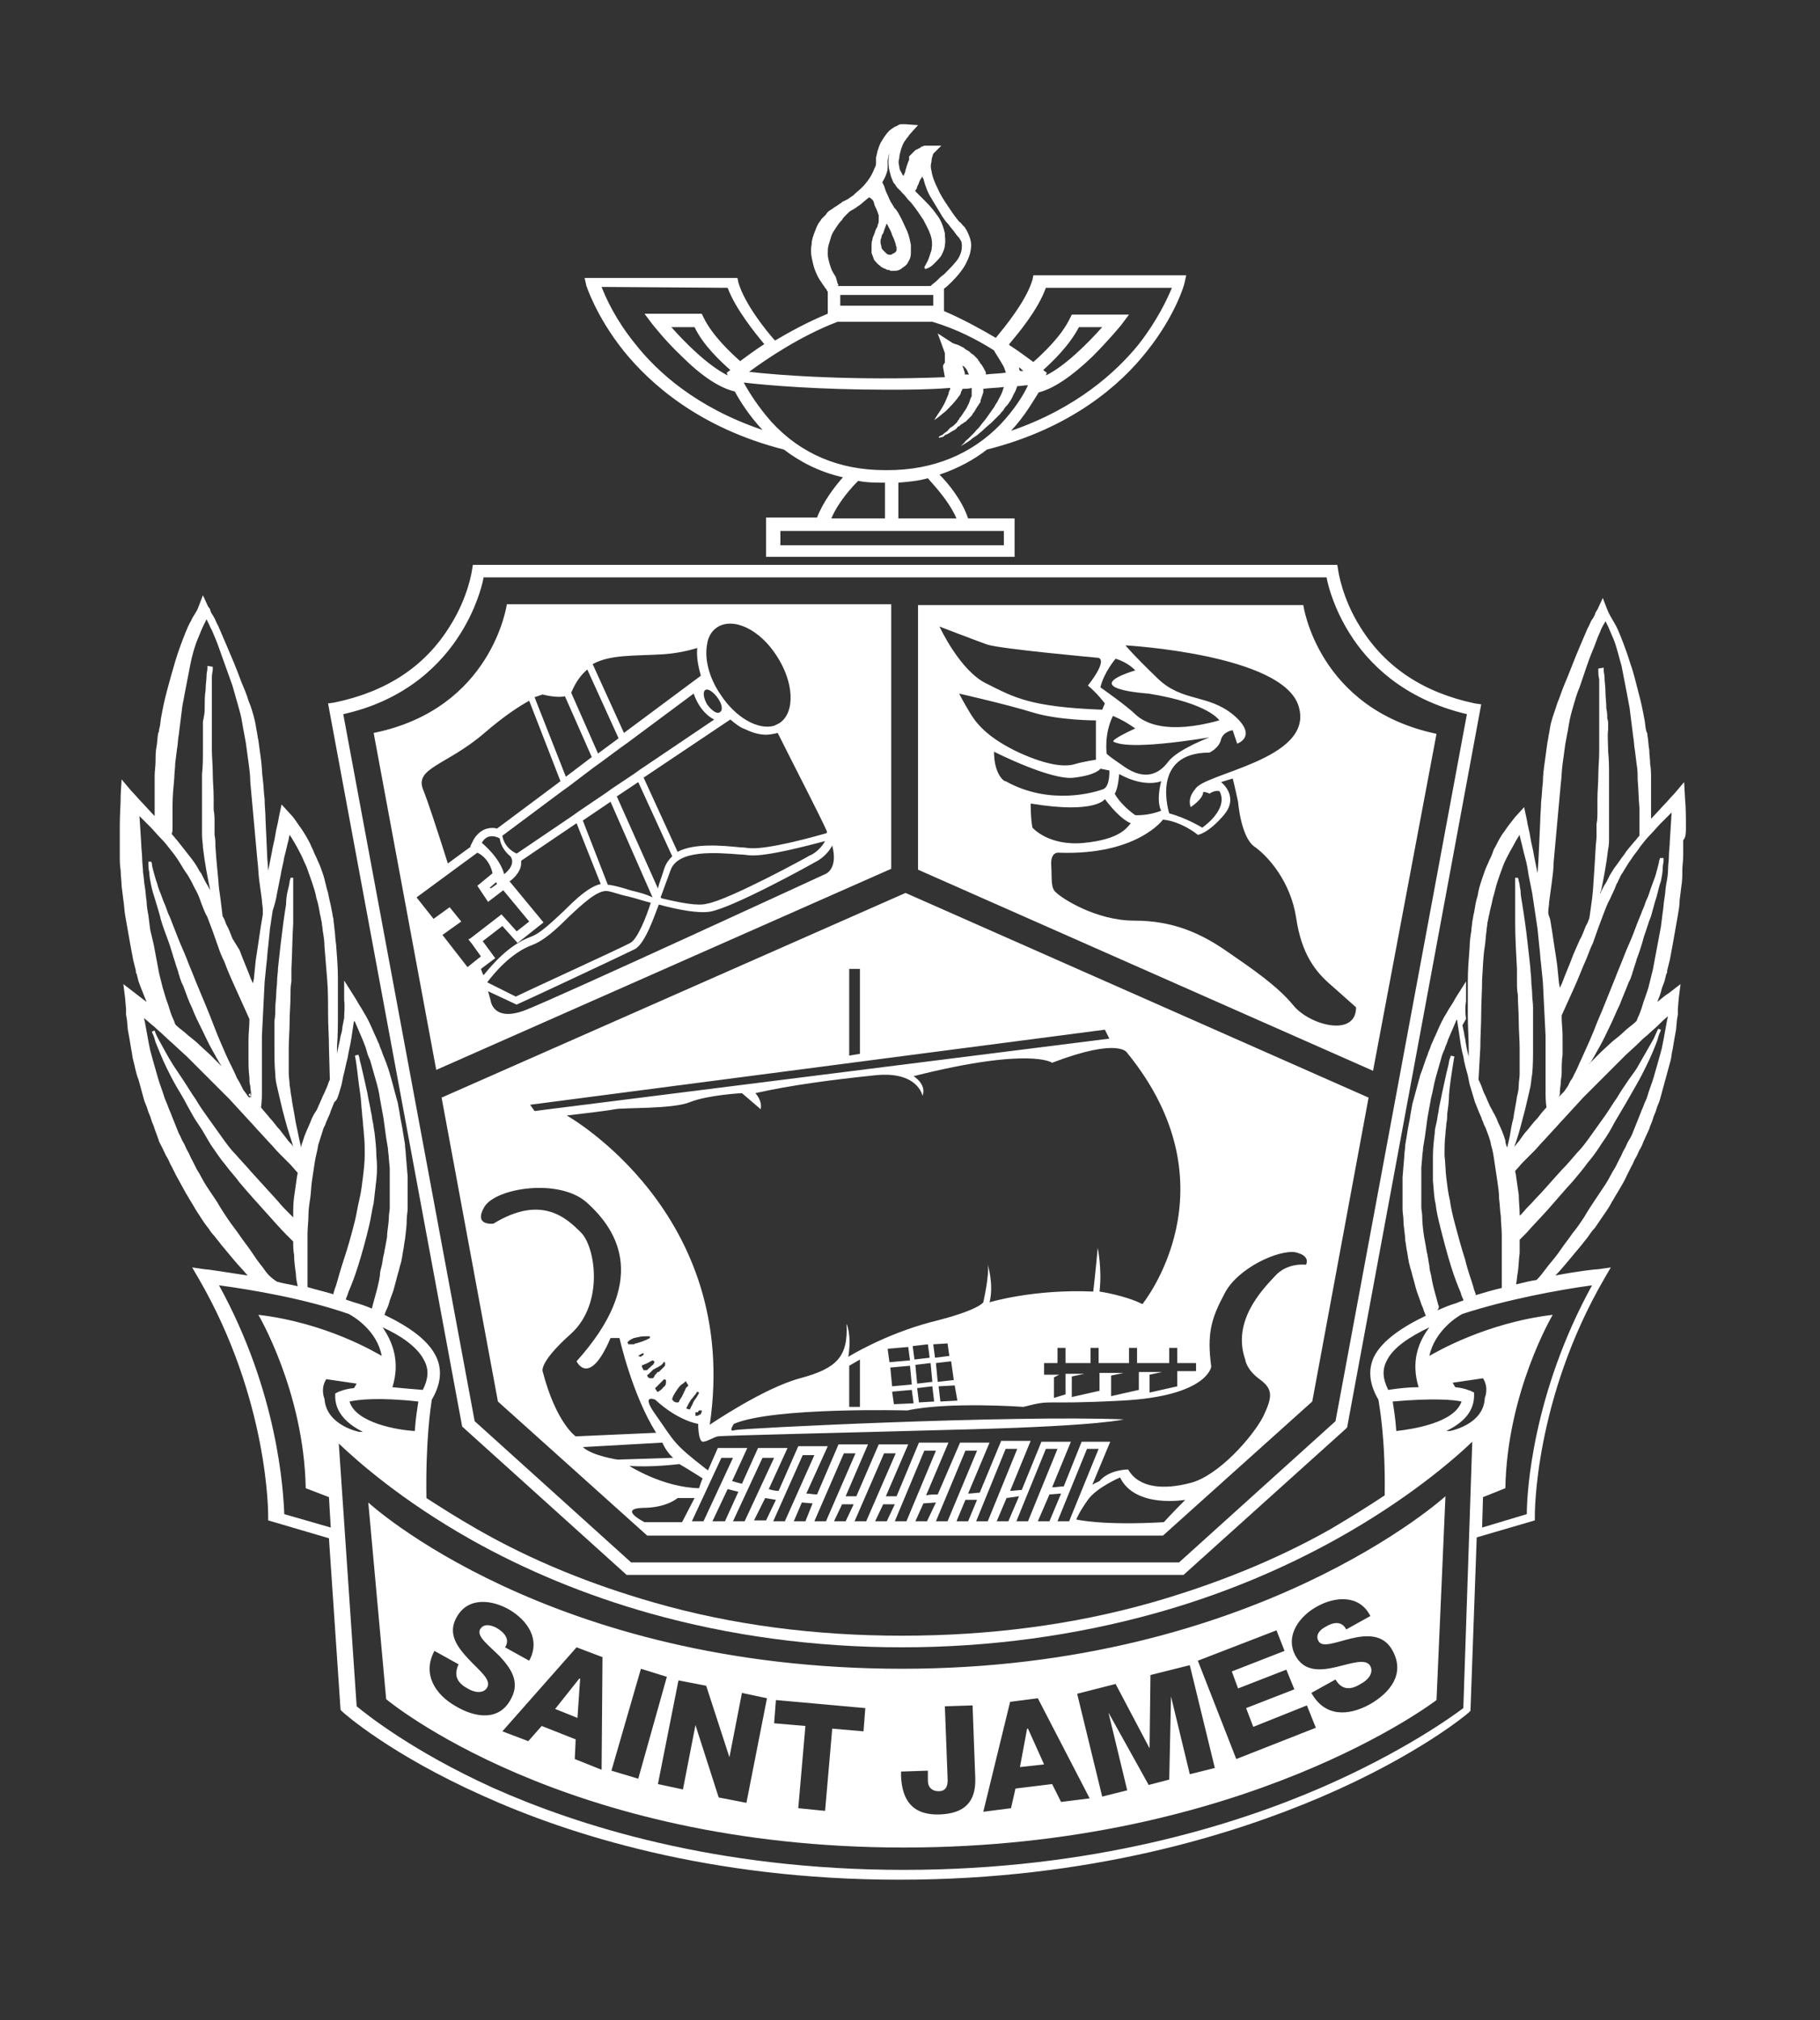
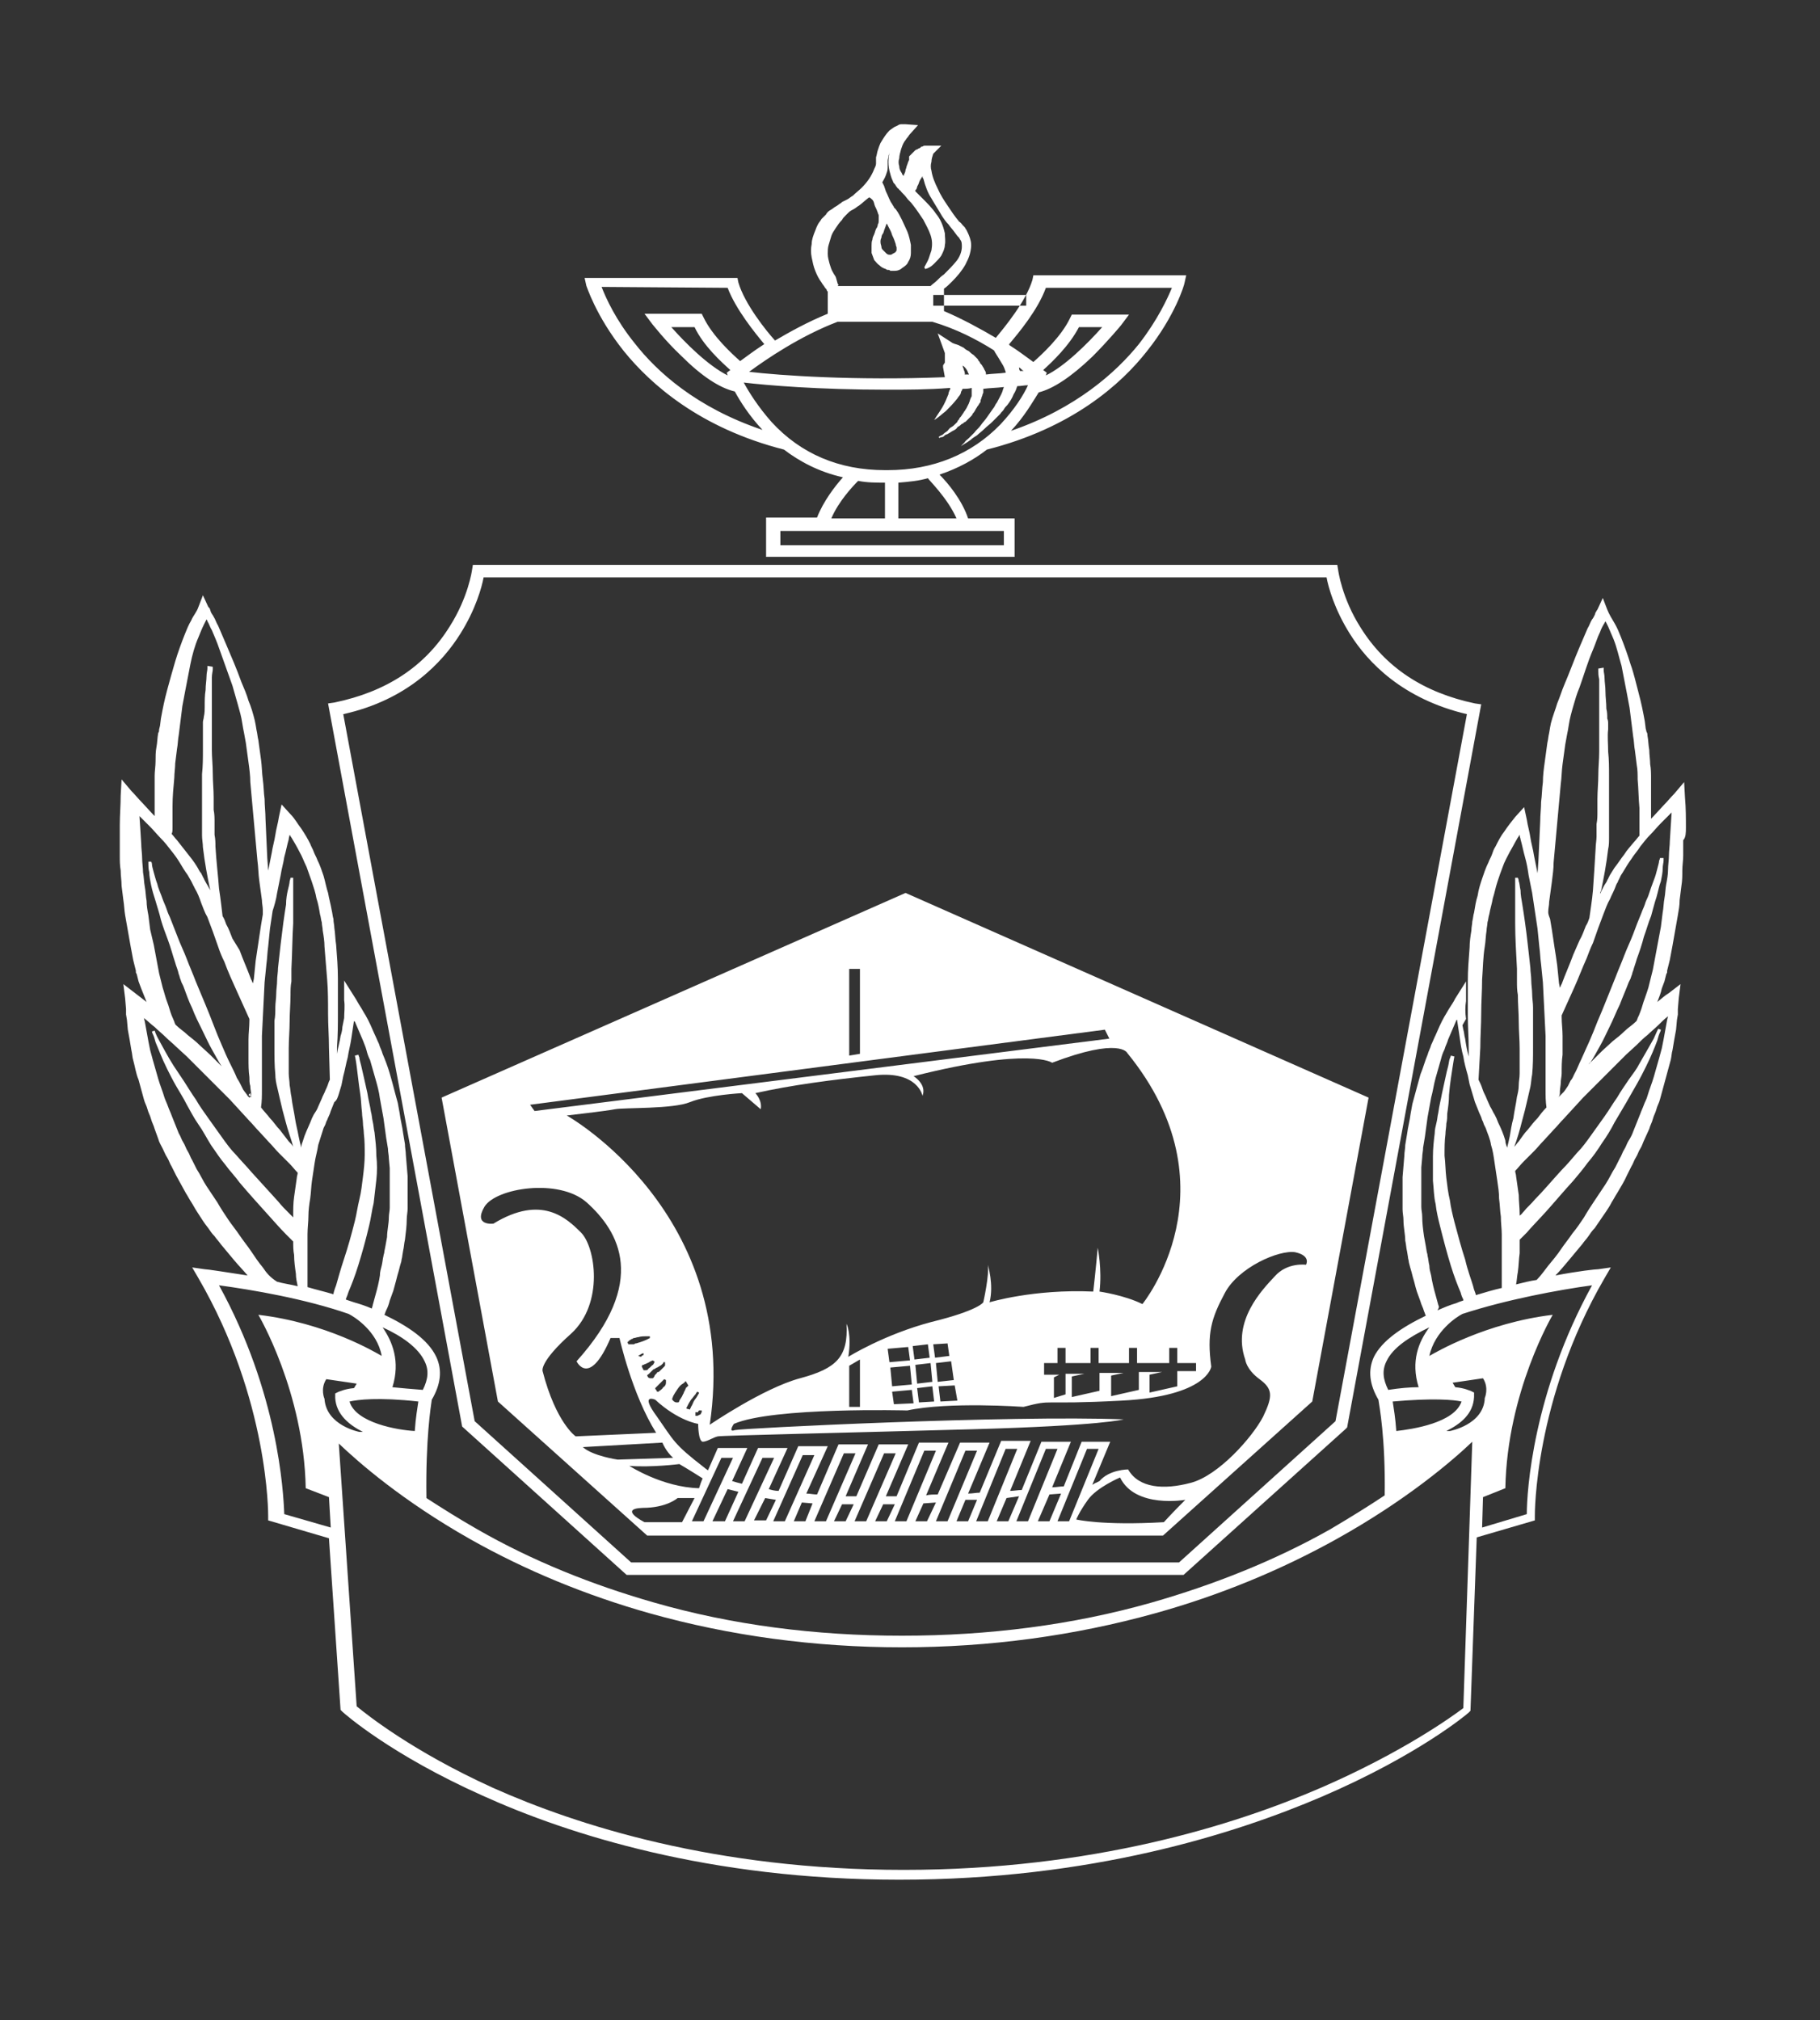
<svg xmlns="http://www.w3.org/2000/svg" version="1.1" id="Layer_1" x="0px" y="0px" viewBox="0 0 203.6 226" style="enable-background:new 0 0 203.6 226;" xml:space="preserve">
  <rect x="0" y="0" width="203.6" height="226" fill="#333333" stroke="none" />
  <style type="text/css">
	.st0{fill:#FFFFFF;}
</style>
  <g>
    <g>
      <g>
-         <path class="st0" d="M92.3,97.8c0,0-29.9,13.8-33.5,15.2s-3.9-1-3.9-1s-0.1-0.4-0.3-1.1l3.2,1.5l0.2-0.1c0.5-0.2,11.8-5.5,13-6.1     s2.3-4,2.7-5c2.2,0.6,4.4,1,5.7,0.8c2.5-0.4,11.2-5.2,11.7-5.5c0.2-0.1,1.3-0.6,2-1.9C93.8,97.3,92.3,97.8,92.3,97.8 M54.2,82     c2.2-1.9,3.9-3,5-3.6l3.5,9l-7.1,5.3c-0.3-0.1-0.7-0.1-1.1,0c-0.4,0.1-1,0.4-1.5,1.2l-0.4,0.8h0.1l-2.6,1.9     c-1.2-3.8-2.3-7.1-2.7-8.1C46.2,85.9,49.9,85.7,54.2,82 M60.7,77.7c1.2,0.3,2,0.3,2.5,0.2l3,6.8l-2.9,2.2L59.8,78     C60.4,77.8,60.7,77.7,60.7,77.7 M63.9,77.5c0.5-1.2,1.1-2,1.8-2.6l3.5,7.7l-2.3,1.7L63.9,77.5L63.9,77.5 M74.2,73.2     c1.5-0.1,2.8-0.4,3.8-0.7c-0.1,1,0.1,2,0.4,3.1L69.8,82l-3.5-7.7C68.3,73.2,71,73.4,74.2,73.2 M74,100.5l-0.1-0.1     c0.2-0.5,0.5-1.4,1.1-3c0.8-2.4,5.2-2,7.8-1.8c0.5,0,0.9,0.1,1.2,0.1c1.9,0.1,6.4-1.1,8.3-1.6c-0.6,1.1-1.6,1.6-1.7,1.6l0,0     c-0.1,0.1-9.1,5-11.5,5.4C78.1,101.4,76.1,101,74,100.5 M70.5,99.6c-0.9-0.3-1.7-0.5-2.3-0.6c-0.1,0-0.1,0-0.2,0l-2.8-7.2     l3.1-2.1l4.7,10.7C72.2,100,71.3,99.8,70.5,99.6 M59.6,105.7c1.3-0.5,2.7-1.8,4-3.1c1.6-1.5,3.3-3.1,4.4-2.9     c0.6,0.1,1.3,0.4,2.3,0.6c0.8,0.2,1.7,0.5,2.5,0.7c-0.5,1.6-1.5,4.1-2.3,4.5c-1.1,0.6-11.4,5.3-12.8,6l-3.2-1.6     C55.2,109,57.1,106.6,59.6,105.7 M53.8,108.4l1.6-1.2l-1.4-1.9l2.2-1.7l1.7,1.9l2.9-2.3L57,98.6l0,0c0.2-0.1,1.2-0.9,1.3-1.9     c0-0.1,0-0.3,0-0.4l6.2-4.2l2.7,6.8c-1.3,0.3-2.7,1.6-4.1,3c-1.3,1.2-2.6,2.5-3.7,2.9c-2.5,0.9-4.4,3.2-5.3,4.3     C54,109,53.9,108.7,53.8,108.4 M55.6,98.9l-0.7,0.5l-0.1-0.1l0.7-0.6L55.6,98.9z M57.1,95.8c0.7,1-0.7,2-0.7,2     c-0.5-1.9-2.5-3.5-2.5-3.5c0.7-1.3,2-0.5,2-0.5C56.1,95.1,57.1,95.8,57.1,95.8 M69,89.1l2.4-1.6l3.8,8.3     c-0.4,0.4-0.7,0.8-0.9,1.4c-0.3,1-0.6,1.7-0.7,2.2L69,89.1z M79.9,80.5l-8.3,5.6l-0.7,0.5l-2.4,1.6l-0.7,0.5l-3.1,2.1L64,91.3     l-6.2,4.2c-1.5-0.7-1.6-2-1.6-2l6.7-5l0.7-0.5l2.9-2.2l0.7-0.5l2.3-1.7l0.7-0.5l7.4-5.5C78.4,79.9,79.9,80.5,79.9,80.5      M78.9,77.2c0.3-0.2,0.9,0.2,1.4,0.9s0.6,1.4,0.2,1.6c-0.3,0.2-0.9-0.2-1.4-0.9C78.7,78.1,78.6,77.4,78.9,77.2 M80.2,70.2     c1.8-1.2,4.8,0.2,6.7,3.2c1.9,2.9,2.1,6.3,0.3,7.5c-0.2,0.1-0.4,0.2-0.6,0.3c-1.8,0.5-4.3-0.9-6-3.5c-1.3-1.9-1.8-4-1.5-5.6     C79.2,71.3,79.6,70.6,80.2,70.2 M51.6,103.1l-1.3-1.6l-1.8,1.3l-1.9-2.4l3.8-2.8l3-2.2c0,0,1.3,0.5,1.7,2.3l-1.7,1.4l1.2,1.8     l1.7-1.3l2.9,3.5l-1.4,1.1l-1.7-1.9l-3.5,2.7l-0.2,0.1l0.4,0.5l1,1.4l-0.5,0.4l-1,0.8l-2.8-3.6L51.6,103.1z M92.5,93.2     C90.8,93.7,86,95,84,94.9c-0.3,0-0.7-0.1-1.2-0.1c-2-0.2-5.1-0.5-7,0.5L72,87l9.1-6.1l0.6-0.4c0.6,0.5,1.1,0.9,1.7,1.1     c0.8,0.4,1.6,0.6,2.3,0.6c0.4,0,0.9-0.1,1.3-0.2c2.3,4.6,4.7,9.2,5.5,11C92.5,93.1,92.5,93.2,92.5,93.2 M99.7,67.6h-43     c0,0-1.6,11.7-14.9,14.4l7,37.7l50.9-22.5C99.7,97.2,99.7,67.6,99.7,67.6z" />
-       </g>
-       <polygon class="st0" points="115,193.4 114.9,193.4 114.1,197.7 116.8,197.4   " />
-       <polygon class="st0" points="64.6,192.2 64.9,187.8 64.8,187.8 62.1,191.2   " />
+         </g>
      <g>
-         <path class="st0" d="M103.8,198.1v1.1c0,0.8,0.5,1.2,1.2,1.2s1.1-0.4,1-1.6l-0.3-7.9l3.1-0.1l0.3,8.1c0.1,2.7-1.2,4-4,4.1     c-3.1,0.1-4.2-1.7-4.3-4.3v-0.5L103.8,198.1z M113,190.4l3.1-0.4l5.8,11.2l-3.2,0.4l-1-2l-4.1,0.5l-0.5,2.2l-3.1,0.4L113,190.4z      M124.8,188.4l3.8,7.2l0,0l0.1-8.2l4.4-1.1l2.8,11.5l-2.8,0.7l-2.1-8.7l0,0l-0.2,9.3l-2.3,0.6l-4.5-8.1l0,0l2.1,8.7l-2.8,0.7     l-2.8-11.5L124.8,188.4z M142.8,182.4l0.9,2.3l-5.9,2.3l0.7,1.9l5.4-2.1l0.9,2.2l-5.4,2.1l0.8,2.1l6-2.4l1,2.5l-8.9,3.5l-4.3-11     L142.8,182.4z M147.4,179.7c2-1.1,4.7-1.3,5.9,1.1l-2.7,1.5c-0.5-1-1.5-0.8-2.3-0.3c-0.6,0.3-1.2,0.9-0.8,1.6     c0.4,0.8,2,0.1,3.7-0.3c1.7-0.4,3.6-0.5,4.6,1.4c1.4,2.6-0.3,4.7-2.6,6c-2.4,1.3-5,1.4-6.5-1.3l2.7-1.5c0.7,1.2,1.7,1.2,2.8,0.5     c0.8-0.4,1.5-1.2,1.1-2c-0.5-0.9-2.1-0.3-3.8,0.1c-1.7,0.4-3.6,0.6-4.6-1.3C143.7,182.9,145.5,180.7,147.4,179.7 M96.6,193.7     l-3.5-0.3l-0.8,9.2l-3-0.3l0.8-9.2l-3.5-0.3l0.2-2.6l10,0.9L96.6,193.7z M83.5,201.7l-3.1-0.6l-2.6-8.1l0,0l-1.4,7.2l-2.8-0.6     l2.3-11.6l3.1,0.6l2.6,8l0,0l1.4-7.2l2.8,0.6L83.5,201.7z M68.4,198.1l3.3-11.4l2.9,0.9L71.4,199L68.4,198.1z M67.3,198l-3-1.2     l0.1-2.2l-3.8-1.5l-1.5,1.7l-2.9-1.1l8.3-9.4l2.9,1.1L67.3,198z M51,190.9c-2.3-1.3-3.8-3.6-2.4-6.2l2.7,1.5     c-0.6,1.3-0.1,2.1,1,2.7c0.8,0.5,1.8,0.6,2.2-0.1c0.5-0.9-0.9-1.9-2.1-3.2c-1.2-1.3-2.4-2.8-1.3-4.7c1.3-2.3,4-1.9,5.9-0.8     c2,1.2,3.5,3.3,2.2,5.7l-2.7-1.5c0.6-0.9-0.1-1.7-1-2.2c-0.6-0.3-1.4-0.5-1.8,0.2c-0.4,0.8,1,1.8,2.2,3c1.2,1.3,2.3,2.8,1.3,4.7     C55.9,192.6,53.2,192.2,51,190.9 M41.2,168.1l2,22c0,0,19.7,16.6,57.9,16.6s59.6-16.5,59.6-16.5l1-22.8c0,0-21.2,19.3-60.8,19.3     C61.3,186.7,41.2,168.1,41.2,168.1" />
        <path class="st0" d="M186.9,92.5l-0.1,1.6c0,0.5-0.1,1.1-0.1,1.6s-0.1,1.1-0.1,1.6s-0.1,1.1-0.2,1.6c-0.1,0.5-0.1,1.1-0.2,1.6     c-0.1,0.5-0.1,1.1-0.2,1.6l-0.2,1.6l-0.3,1.6l-0.3,1.6l-0.3,1.6l-0.1,0.4l-0.1,0.4l-0.2,0.8c-0.1,0.5-0.3,1-0.5,1.6     c-0.2,0.5-0.3,1-0.5,1.5c-0.1,0.3-0.2,0.5-0.3,0.7c0,0.1-0.1,0.2-0.1,0.3l-0.1,0.1c-0.4,0.4-0.9,0.7-1.3,1.1     c-0.4,0.4-0.8,0.7-1.3,1.1l-1.2,1.1l-1.2,1.2c-0.1,0.1-0.2,0.2-0.3,0.3c0.1-0.1,0.1-0.2,0.2-0.2c0.4-0.6,0.7-1.2,1.1-1.9     c0.4-0.7,0.7-1.4,1.1-2.2c0.4-0.8,0.7-1.6,1.1-2.4c0.3-0.8,0.7-1.7,1-2.5l0.1-0.2l0.1-0.2l0.1-0.3c0.1-0.2,0.1-0.4,0.2-0.6     c0.1-0.4,0.3-0.9,0.4-1.3c0.3-0.8,0.6-1.7,0.8-2.5c0.3-0.8,0.5-1.6,0.8-2.3c0.1-0.4,0.2-0.7,0.3-1.1c0.1-0.4,0.2-0.7,0.3-1     c0.2-0.7,0.3-1.3,0.5-1.8c0.1-0.5,0.2-1,0.2-1.4s0.1-0.7,0.1-0.9s0-0.3,0-0.3h-0.4c0,0,0,0.1-0.1,0.3c0,0.2-0.1,0.5-0.2,0.9     c-0.1,0.4-0.2,0.8-0.4,1.3s-0.4,1.1-0.6,1.7c-0.1,0.3-0.3,0.6-0.4,1c-0.1,0.3-0.3,0.7-0.4,1c-0.3,0.7-0.6,1.5-0.9,2.3     c-0.3,0.8-0.7,1.6-1,2.4c-0.3,0.8-0.7,1.7-1,2.5c-0.7,1.7-1.3,3.3-2,4.9c-0.3,0.8-0.6,1.5-0.9,2.2c-0.3,0.7-0.6,1.3-0.9,2     c-0.3,0.6-0.5,1.2-0.8,1.7c-0.1,0.2-0.2,0.5-0.4,0.7c-0.1,0.2-0.2,0.4-0.3,0.6c-0.2,0.3-0.4,0.6-0.5,0.7     c-0.1,0.1-0.1,0.1-0.2,0.2l0,0l-0.1-0.1l-0.1-0.1v-0.1c0-0.3,0.1-0.7,0.1-1s0.1-0.7,0.1-1c0-0.7,0-1.4,0.1-2.1c0-0.7,0-1.4,0-2.1     c0-0.7-0.1-1.4-0.1-2.1v-0.2l1.4-3.1c0.5-1.1,0.9-2.2,1.4-3.3c0.2-0.5,0.4-1.1,0.7-1.7l0.6-1.7l0.6-1.6c0.2-0.5,0.4-1.1,0.7-1.6     c0.2-0.5,0.5-1,0.7-1.6l0.1-0.2c0,0,0.1-0.1,0.1-0.2l0.2-0.4c0.1-0.3,0.3-0.5,0.4-0.7c0.3-0.5,0.6-1,0.9-1.4     c0.3-0.5,0.7-0.9,1-1.4c0.4-0.5,0.7-0.9,1.1-1.3c0.4-0.4,0.8-0.9,1.2-1.3c0.4-0.4,0.8-0.8,1.2-1.2L186.9,92.5z M186.6,113.7     l-0.1,0.4l-0.2,1.1l-0.2,1.1l-0.1,0.5l-0.1,0.5l-0.3,1.1c-0.2,0.7-0.4,1.4-0.6,2.1c-0.2,0.7-0.5,1.4-0.7,2.1     c-0.1,0.4-0.3,0.7-0.4,1c-0.1,0.3-0.3,0.7-0.4,1l-0.4,1l-0.4,1c-0.1,0.3-0.3,0.7-0.5,1s-0.3,0.7-0.5,1s-0.3,0.7-0.5,1l-0.5,1     c-0.4,0.6-0.7,1.3-1.1,1.9c-0.2,0.3-0.4,0.6-0.6,0.9c-0.2,0.3-0.4,0.6-0.6,0.9c-0.4,0.6-0.8,1.2-1.2,1.9     c-0.4,0.6-0.8,1.2-1.3,1.8c-0.4,0.6-0.9,1.2-1.3,1.8c-0.4,0.6-0.9,1.2-1.4,1.8c-0.4,0.5-0.8,1.1-1.3,1.6     c-0.7,0.1-1.5,0.3-2.3,0.5c0.1-0.5,0.1-0.9,0.2-1.4c0.1-0.7,0.1-1.4,0.2-2.1c0-0.5,0-1,0-1.5c0.1-0.1,0.4-0.4,0.8-0.8     c0.5-0.6,1.3-1.4,2.2-2.4s1.9-2.2,3-3.4c0.5-0.6,1.1-1.3,1.6-2c0.6-0.7,1.1-1.4,1.6-2.2c0.5-0.7,1-1.5,1.4-2.3     c0.4-0.7,0.9-1.5,1.3-2.2c0.4-0.7,0.8-1.4,1.2-2.1c0.4-0.7,0.7-1.3,1-1.9c0.6-1.2,1-2.2,1.3-3c0.1-0.4,0.2-0.7,0.3-0.9     s0.1-0.3,0.1-0.3l-0.3-0.1c0,0-0.2,0.4-0.5,1.1c-0.4,0.7-0.9,1.6-1.6,2.8c-0.3,0.6-0.7,1.1-1.2,1.8c-0.4,0.6-0.9,1.3-1.3,2     c-0.5,0.7-0.9,1.4-1.4,2.1c-0.5,0.7-1,1.4-1.5,2.1c-0.5,0.7-1,1.4-1.6,2c-0.6,0.7-1.1,1.3-1.7,1.9c-1.1,1.2-2.1,2.4-3,3.3     c-0.4,0.5-0.9,0.9-1.2,1.3c-0.2,0.2-0.3,0.4-0.5,0.5c0-0.1,0-0.2,0-0.2c0-0.7-0.1-1.4-0.1-2.1c-0.1-0.7-0.2-1.4-0.3-2.1     c0-0.2-0.1-0.4-0.1-0.6c0.3-0.3,0.6-0.7,0.9-1l0.6-0.6l0.6-0.6c0.4-0.4,0.7-0.8,1.1-1.2l1.1-1.2c0.4-0.4,0.7-0.8,1.1-1.2l1.1-1.2     l1.1-1.2l0.6-0.6l0.6-0.6c0.4-0.4,0.8-0.8,1.2-1.2l1.2-1.2l1.2-1.2l1.2-1.1c0.4-0.4,0.8-0.8,1.2-1.1c0.4-0.4,0.8-0.7,1.2-1.1     C185.8,114.4,186.2,114,186.6,113.7 M178.1,143.8c-6.6,12-7.3,23-7.3,25.6l-5,1.5l0.1-3.4l2.5-1c0.2-10.8,5.3-19.4,5.3-19.4     c-7.5,0.9-13.1,4.2-13.8,4.6c0.6-2.8,3.1-4.4,3.7-4.7C168.5,145.4,174.4,144.3,178.1,143.8 M147.8,200     c-9.7,4.2-25.6,9.2-46.7,9.2s-36.6-5-46-9.2c-9-4.1-14.1-8.2-15.2-9.1l-2-29.4c2.2,2.1,7.1,6.4,14.7,10.7     c6.2,3.5,13,6.3,20.1,8.3c8.9,2.5,18.4,3.8,28.2,3.8s19.3-1.3,28.3-3.8c7.2-2,14-4.8,20.3-8.3c7.9-4.4,13-8.8,15.2-10.9l-1,29.8     C162.5,192,157,196,147.8,200 M31.8,169.4c-0.1-2.6-0.7-13.6-7.3-25.6c3.7,0.5,9.6,1.5,14.5,3.2c0.6,0.3,3.2,1.9,3.7,4.7     c-0.7-0.4-6.2-3.7-13.8-4.6c0,0,5.1,8.6,5.3,19.4l2.6,1l0.2,3.4L31.8,169.4z M29.4,141.8c-0.5-0.6-0.9-1.2-1.3-1.8     s-0.9-1.2-1.3-1.8s-0.9-1.2-1.3-1.8s-0.8-1.2-1.2-1.9c-0.2-0.3-0.4-0.6-0.6-0.9c-0.2-0.3-0.4-0.6-0.6-0.9     c-0.4-0.6-0.7-1.3-1.1-1.9l-0.5-1c-0.2-0.3-0.3-0.7-0.5-1s-0.3-0.7-0.5-1s-0.3-0.7-0.5-1l-0.4-1l-0.4-1c-0.1-0.3-0.3-0.7-0.4-1     s-0.3-0.7-0.4-1c-0.2-0.7-0.5-1.4-0.7-2.1c-0.2-0.7-0.4-1.4-0.6-2.1l-0.3-1.1l-0.1-0.5l-0.1-0.5l-0.2-1.1l-0.2-1.1l-0.1-0.4     c0.4,0.3,0.8,0.7,1.2,1c0.4,0.4,0.8,0.7,1.2,1.1c0.4,0.4,0.8,0.7,1.2,1.1l1.2,1.1l1.2,1.2l1.2,1.2c0.4,0.4,0.8,0.8,1.2,1.2     l0.6,0.6l0.6,0.6l1.1,1.2l1.1,1.2c0.4,0.4,0.7,0.8,1.1,1.2l1.1,1.2c0.4,0.4,0.7,0.8,1.1,1.2l0.6,0.6l0.6,0.6     c0.3,0.3,0.6,0.7,0.9,1c0,0.2-0.1,0.4-0.1,0.6c-0.1,0.7-0.2,1.4-0.3,2.1s-0.1,1.4-0.1,2.1c0,0.1,0,0.2,0,0.2     c-0.2-0.2-0.3-0.3-0.5-0.5c-0.4-0.4-0.8-0.8-1.2-1.3c-0.9-1-1.9-2.1-3-3.3c-0.5-0.6-1.1-1.2-1.7-1.9c-0.6-0.6-1.1-1.3-1.6-2     s-1-1.4-1.5-2.1c-0.5-0.7-1-1.4-1.4-2.1c-0.5-0.7-0.9-1.4-1.3-2s-0.8-1.2-1.2-1.8c-0.7-1.1-1.2-2.1-1.6-2.8s-0.5-1.1-0.5-1.1     l-0.3,0.1c0,0,0,0.1,0.1,0.3s0.2,0.5,0.3,0.9c0.3,0.7,0.7,1.8,1.3,3c0.3,0.6,0.6,1.2,1,1.9s0.8,1.3,1.2,2.1     c0.4,0.7,0.8,1.5,1.3,2.2s0.9,1.5,1.4,2.3c0.5,0.7,1,1.5,1.6,2.2c0.5,0.7,1.1,1.3,1.6,2c1.1,1.3,2.1,2.4,3,3.4s1.6,1.8,2.2,2.4     c0.4,0.4,0.7,0.7,0.8,0.8c0,0.5,0,1,0.1,1.5c0,0.7,0.1,1.4,0.2,2.1c0,0.5,0.1,0.9,0.2,1.4c-0.8-0.2-1.6-0.3-2.3-0.5     C30.2,142.9,29.8,142.4,29.4,141.8 M16.8,104l-0.2-1.6c-0.1-0.5-0.2-1.1-0.2-1.6c-0.1-0.5-0.1-1.1-0.2-1.6s-0.1-1.1-0.2-1.6     c0-0.5-0.1-1.1-0.1-1.6s-0.1-1.1-0.1-1.6l-0.1-1.6l-0.1-1.5c0.4,0.4,0.8,0.8,1.2,1.2s0.8,0.9,1.2,1.3c0.4,0.4,0.8,0.9,1.1,1.3     c0.4,0.5,0.7,0.9,1,1.4s0.6,1,0.9,1.4c0.1,0.2,0.3,0.5,0.4,0.7l0.2,0.4c0,0.1,0.1,0.1,0.1,0.2l0.1,0.2c0.3,0.5,0.5,1,0.7,1.6     c0.2,0.5,0.4,1.1,0.7,1.6l0.6,1.6l0.6,1.7c0.2,0.6,0.4,1.1,0.7,1.7c0.4,1.1,0.9,2.2,1.4,3.3l1.4,3.1v0.2c0,0.7-0.1,1.4-0.1,2.1     c0,0.7,0,1.4,0,2.1c0,0.7,0,1.4,0.1,2.1c0,0.3,0,0.7,0.1,1c0,0.3,0.1,0.7,0.1,1v0.1c0,0-0.1,0-0.1,0.1l-0.1,0.1l0,0     c-0.1-0.1-0.1-0.1-0.2-0.2c-0.1-0.2-0.3-0.4-0.5-0.7c-0.1-0.2-0.2-0.4-0.3-0.6c-0.1-0.2-0.2-0.4-0.4-0.7     c-0.2-0.5-0.5-1.1-0.8-1.7c-0.3-0.6-0.6-1.3-0.9-2s-0.6-1.4-0.9-2.2c-0.6-1.6-1.3-3.2-2-4.9c-0.3-0.8-0.7-1.7-1-2.5     s-0.7-1.6-1-2.4c-0.3-0.8-0.6-1.5-0.9-2.3c-0.2-0.4-0.3-0.7-0.4-1s-0.3-0.7-0.4-1c-0.2-0.6-0.5-1.2-0.6-1.7     c-0.2-0.5-0.3-1-0.4-1.3c-0.1-0.4-0.2-0.7-0.2-0.9s-0.1-0.3-0.1-0.3h-0.3c0,0,0,0.1,0,0.3s0,0.5,0.1,0.9c0,0.4,0.1,0.9,0.2,1.4     s0.3,1.2,0.5,1.8c0.1,0.3,0.2,0.7,0.3,1c0.1,0.3,0.2,0.7,0.3,1.1c0.2,0.7,0.5,1.5,0.8,2.3s0.5,1.6,0.8,2.5     c0.1,0.4,0.3,0.8,0.4,1.3c0.1,0.2,0.1,0.4,0.2,0.6l0.1,0.3l0.1,0.2l0.1,0.2c0.3,0.8,0.6,1.7,1,2.5c0.3,0.8,0.7,1.6,1.1,2.4     c0.4,0.8,0.7,1.5,1.1,2.2s0.7,1.3,1.1,1.9c0.1,0.1,0.1,0.2,0.2,0.2c-0.1-0.1-0.2-0.2-0.3-0.3l-1.2-1.2l-1.2-1.1     c-0.4-0.4-0.8-0.7-1.3-1.1c-0.4-0.4-0.9-0.7-1.3-1.1l-0.1-0.1c0-0.1-0.1-0.2-0.1-0.3c-0.1-0.2-0.2-0.5-0.3-0.7     c-0.2-0.5-0.3-1-0.5-1.5s-0.3-1-0.5-1.6l-0.2-0.8l-0.1-0.4l-0.1-0.4l-0.3-1.6l-0.3-1.6L16.8,104z M19.3,92.6c0-0.3,0-0.5,0-0.8     c0-0.5,0-1.1,0-1.6c0-1.1,0.1-2.1,0.2-3.2c0-0.5,0.1-1.1,0.1-1.6l0.2-1.6c0.1-0.5,0.1-1.1,0.2-1.6l0.1-0.8l0.1-0.8l0.2-1.6     l0.3-1.6c0.2-1,0.4-2.1,0.6-3.1c0.2-1,0.5-2.1,0.9-3c0.2-0.5,0.4-1,0.6-1.4c0.1-0.2,0.2-0.4,0.3-0.6c0,0,0.1,0.1,0.1,0.2     c0.2,0.3,0.3,0.7,0.5,1c0.3,0.7,0.6,1.4,0.8,2c0.5,1.4,1,2.8,1.5,4.2c0.2,0.7,0.4,1.4,0.6,2.1c0.2,0.7,0.4,1.4,0.5,2.1l0.1,0.6     l0.1,0.5l0.2,1.1c0.1,0.7,0.2,1.5,0.3,2.2c0.1,0.7,0.2,1.5,0.2,2.2l0.2,2.2l0.2,2.2l0.2,2.2l0.2,2.2c0.1,0.7,0.1,1.5,0.2,2.2     s0.2,1.5,0.3,2.2c0,0.4,0.1,0.7,0.1,1.1c0,0.2,0,0.4,0,0.5l-0.2,1.2l-0.3,2c-0.1,0.7-0.2,1.3-0.3,2l-0.2,2l-0.1,0.5     c-0.1-0.1-0.1-0.3-0.2-0.4c-0.4-1.1-0.9-2.2-1.3-3.3L26,105c-0.2-0.5-0.4-1.1-0.7-1.6c-0.1-0.3-0.2-0.6-0.4-0.9     c-0.1-0.8-0.2-1.8-0.4-3.1c-0.1-1.4-0.3-3-0.4-4.7c0-0.4,0-0.8-0.1-1.3c0-0.2,0-0.4,0-0.7c0-0.2,0-0.4,0-0.7c0-0.5,0-0.9-0.1-1.4     c0-0.5,0-0.9,0-1.4c0-0.9-0.1-1.8-0.1-2.7s-0.1-1.8-0.1-2.6c0-0.4,0-0.9,0-1.3c0-0.2,0-0.4,0-0.6c0-0.2,0-0.4,0-0.6     c0-0.2,0-0.4,0-0.6c0-0.2,0-0.4,0-0.6c0-0.4,0-0.7,0-1.1c0-0.7,0-1.3,0-1.9c0-0.6,0-1,0-1.4s0.1-0.7,0.1-0.9c0-0.2,0-0.3,0-0.3     l-0.6-0.1c0,0,0,0.1,0,0.3c0,0.2-0.1,0.5-0.1,0.9S23,76.6,23,77.2c-0.1,0.6-0.1,1.2-0.1,1.9c0,0.3,0,0.7-0.1,1.1     c0,0.2-0.1,0.4-0.1,0.6c0,0.2,0,0.4,0,0.6c0,0.8,0,1.6,0,2.5s0,1.8-0.1,2.7c0,0.9,0,1.8,0,2.7c0,0.5,0,0.9,0,1.4s0,0.9,0,1.4     c0,0.2,0,0.5,0,0.7s0,0.5,0,0.7c0,0.4,0.1,0.9,0.1,1.3c0.2,1.7,0.5,3.3,0.8,4.7c0,0.1,0,0.2,0.1,0.3c-0.2-0.5-0.5-0.9-0.7-1.3     l-0.1-0.2c0-0.1-0.1-0.1-0.1-0.2l-0.2-0.4c-0.2-0.2-0.3-0.5-0.5-0.8c-0.3-0.5-0.7-1-1.1-1.5s-0.7-0.9-1.1-1.4     c-0.2-0.2-0.4-0.5-0.6-0.7C19.3,93.1,19.3,92.9,19.3,92.6 M28.1,122.8L28.1,122.8c-0.1-0.2-0.2-0.2-0.3-0.3l0.2-0.2     C28,122.4,28.1,122.6,28.1,122.8 M31,99.9l0.4-2c0.1-0.7,0.3-1.3,0.4-2c0.2-0.7,0.3-1.3,0.5-2c0-0.2,0.1-0.4,0.1-0.5     c0.1,0.1,0.1,0.2,0.2,0.3c0.3,0.5,0.6,1,0.9,1.6c0.3,0.5,0.5,1.1,0.8,1.7c0.2,0.6,0.4,1.1,0.6,1.7c0.2,0.6,0.4,1.2,0.5,1.8     c0.2,0.6,0.3,1.2,0.4,1.8c0.1,0.3,0.1,0.6,0.2,0.9c0,0.3,0.1,0.6,0.1,0.9c0.1,0.6,0.2,1.2,0.2,1.8c0.1,1.2,0.2,2.5,0.3,3.7     s0.1,2.5,0.1,3.8s0.1,2.5,0.1,3.8l0.1,3.6l-0.1,0.2c-0.1,0.3-0.2,0.6-0.4,1c-0.1,0.3-0.3,0.6-0.4,0.9l-0.4,0.9     c-0.1,0.3-0.3,0.6-0.5,0.9l-0.1,0.2l-0.1,0.2l-0.2,0.5c-0.3,0.7-0.6,1.3-0.8,2c-0.1,0.3-0.2,0.5-0.2,0.8     c-0.1-0.4-0.2-0.8-0.3-1.3c-0.1-0.6-0.3-1.3-0.4-2c-0.1-0.7-0.3-1.5-0.4-2.4c-0.1-0.4-0.1-0.8-0.2-1.3c0-0.4-0.1-0.9-0.1-1.3     c0-0.9,0-1.9,0-2.8c0-1,0.1-2,0.1-3s0.1-2,0.1-3c0-0.5,0-1,0.1-1.5c0-0.5,0-1,0-1.4c0.1-1.9,0.1-3.6,0.2-5.1c0-0.8,0-1.4,0-2.1     c0-0.6,0-1.1,0-1.6c0-0.4,0-0.8,0-1s0-0.4,0-0.4h-0.3c0,0,0,0.1-0.1,0.4c0,0.2-0.1,0.6-0.2,1c-0.1,0.4-0.2,1-0.2,1.6     c-0.1,0.6-0.2,1.3-0.3,2c-0.1,0.8-0.2,1.6-0.3,2.4c-0.1,0.9-0.2,1.8-0.3,2.7c0,0.5-0.1,0.9-0.1,1.4s-0.1,1-0.1,1.5     s-0.1,1-0.1,1.5s0,1-0.1,1.5c0,1,0,2,0,3s0,2,0.1,3c0,0.5,0.1,1,0.2,1.4s0.2,0.9,0.3,1.3c0.2,0.9,0.4,1.7,0.6,2.4     c0.3,1.2,0.7,2.2,0.9,3c-0.1-0.2-0.3-0.4-0.5-0.6c-0.3-0.4-0.7-0.9-1-1.3c-0.4-0.4-0.7-0.9-1.1-1.3c-0.3-0.4-0.7-0.8-1-1.2     c0.1-0.7,0.1-1.3,0.1-2s0-1.3,0-2v-2c0-0.7,0-1.3,0-2l0.1-2l0.1-2l0.1-2l0.2-2c0.1-0.7,0.1-1.3,0.2-2l0.2-2     c0.1-0.7,0.2-1.3,0.3-2C30.7,101.3,30.9,100.6,31,99.9 M37.9,122.4c0.1-0.3,0.2-0.7,0.3-1l0.1-0.5l0.1-0.5     c0.2-0.7,0.3-1.4,0.5-2.1c0.1-0.7,0.3-1.4,0.4-2.1l0.3-2c0,0,0,0.1,0.1,0.1c0.3,0.7,0.6,1.4,0.9,2.1c0.1,0.3,0.3,0.7,0.4,1.1     c0.1,0.4,0.2,0.7,0.4,1.1c0.2,0.7,0.4,1.4,0.6,2.1c0.2,0.7,0.4,1.4,0.5,2.2l0.2,1.1l0.2,1.1c0.1,0.7,0.2,1.5,0.3,2.2l0.1,0.6     l0.1,0.6c0,0.4,0.1,0.7,0.1,1.1l0.1,1.1v1.1c0,0.4,0,0.7,0,1.1c0,0.4,0,0.7,0,1.1v1.1c0,0.4-0.1,0.7-0.1,1.1     c0,0.7-0.2,1.5-0.2,2.2l-0.2,1.1L43,140c0,0.2-0.1,0.4-0.1,0.5c-0.1,0.4-0.1,0.7-0.2,1.1c-0.1,0.4-0.2,0.7-0.2,1.1     c-0.1,0.7-0.3,1.5-0.5,2.2c-0.1,0.4-0.2,0.7-0.3,1.1c0,0.1-0.1,0.3-0.1,0.4c-0.7-0.3-1.3-0.5-2-0.7l0,0c-0.3-0.1-0.6-0.2-0.9-0.3     v-0.1c0.1-0.2,0.2-0.5,0.3-0.8c0.3-0.7,0.7-1.7,1.1-3c0.4-1.3,0.8-2.7,1.2-4.4c0.2-0.8,0.3-1.7,0.5-2.5c0.1-0.9,0.2-1.7,0.3-2.6     c0.1-0.9,0.1-1.8,0-2.7c0-0.9-0.1-1.7-0.2-2.6c-0.1-0.4-0.1-0.8-0.2-1.2c-0.1-0.4-0.1-0.8-0.2-1.1c-0.1-0.7-0.3-1.4-0.4-2.1     c-0.3-1.3-0.5-2.3-0.7-3.1c-0.1-0.4-0.2-0.7-0.2-0.9c-0.1-0.2-0.1-0.3-0.1-0.3l-0.4,0.1c0,0,0.1,0.4,0.2,1.2     c0.1,0.7,0.2,1.8,0.4,3.1c0.1,0.6,0.1,1.3,0.2,2.1c0,0.4,0.1,0.8,0.1,1.1c0,0.4,0.1,0.8,0.1,1.2c0.1,0.8,0.1,1.6,0.1,2.4     c0,0.8-0.1,1.7-0.2,2.5c-0.1,0.8-0.2,1.7-0.4,2.5s-0.3,1.6-0.5,2.4c-0.4,1.6-0.8,3-1.2,4.2s-0.7,2.3-0.9,3     c-0.2,0.5-0.3,0.9-0.3,1c-1-0.3-1.9-0.5-2.9-0.8v-1.8c0-0.7,0-1.4,0-2.1c0-0.3,0-0.7,0-1v-1c0-0.7,0.1-1.4,0.1-2     c0-0.7,0.1-1.4,0.2-2c0.1-0.7,0.1-1.3,0.2-2c0.1-0.7,0.2-1.3,0.3-2s0.3-1.3,0.4-2c0.2-0.6,0.4-1.3,0.6-1.9l0.2-0.4l0.1-0.3     l0.1-0.2c0.1-0.3,0.3-0.6,0.4-1l0.4-1C37.7,123.1,37.8,122.7,37.9,122.4 M47.5,152.3c0.5,1,0.4,2-0.2,3.2     c-1.3-0.1-2.4-0.2-3.4-0.3c0.9-2.9,0-5.1-1.1-6.7C45,149.5,46.8,150.8,47.5,152.3 M39.6,155.3c-1.1,0.1-1.6,0.4-1.7,0.4l-0.4,0.2     v0.5c0.1,1.8,1.5,3,3.1,3.8h-0.4c0,0-3.7-0.7-3.9-3.7c0,0-0.5-1.1,0.2-2.2l3.4,0.5L39.6,155.3z M46.4,160.1     c-1.9-0.1-6.6-0.9-7.3-3.3c0.9-0.2,3.2-0.5,7.7,0C46.7,157.5,46.5,158.6,46.4,160.1 M163.5,156.8c-0.8,2.4-5.5,3.1-7.3,3.3     c-0.1-1.5-0.3-2.6-0.4-3.3C160.3,156.4,162.6,156.6,163.5,156.8 M162.5,154.7l3.4-0.5c0.7,1.1,0.2,2.2,0.2,2.2     c-0.1,3-3.9,3.7-3.9,3.7h-0.4c1.6-0.8,3-1.9,3.1-3.8v-0.5l-0.4-0.2c-0.1,0-0.6-0.3-1.7-0.4L162.5,154.7z M155.1,152.3     c0.7-1.5,2.5-2.7,4.8-3.8c-1.2,1.6-2.1,3.8-1.2,6.7c-1,0-2.1,0.1-3.4,0.3C154.7,154.3,154.6,153.3,155.1,152.3 M160.9,146     c-0.1-0.4-0.2-0.7-0.3-1.1c-0.2-0.7-0.4-1.5-0.5-2.2c-0.1-0.4-0.2-0.7-0.2-1.1c-0.1-0.4-0.1-0.7-0.2-1.1c0-0.2-0.1-0.4-0.1-0.5     l-0.1-0.6l-0.2-1.1c-0.1-0.7-0.2-1.5-0.2-2.2c0-0.4-0.1-0.7-0.1-1.1v-1.1c0-0.4,0-0.7,0-1.1c0-0.4,0-0.7,0-1.1v-1.1l0.1-1.1     c0-0.4,0.1-0.7,0.1-1.1l0.1-0.6l0.1-0.6c0.1-0.7,0.2-1.5,0.3-2.2l0.2-1.1l0.2-1.1c0.2-0.7,0.3-1.5,0.5-2.2s0.4-1.4,0.6-2.1     c0.1-0.4,0.2-0.7,0.4-1.1c0.1-0.4,0.3-0.7,0.4-1.1c0.3-0.7,0.6-1.4,0.9-2.1c0,0,0-0.1,0.1-0.1l0.3,2c0.1,0.7,0.2,1.4,0.4,2.1     c0.1,0.7,0.3,1.4,0.5,2.1l0.1,0.5l0.1,0.5c0.1,0.3,0.2,0.7,0.3,1s0.2,0.7,0.3,1l0.4,1c0.1,0.3,0.3,0.6,0.4,1l0.1,0.2l0.1,0.3     l0.2,0.4c0.2,0.6,0.5,1.2,0.6,1.9c0.2,0.6,0.3,1.3,0.4,2c0.1,0.7,0.2,1.3,0.3,2s0.2,1.3,0.2,2c0.1,0.7,0.1,1.4,0.2,2     c0,0.7,0.1,1.4,0.1,2v1c0,0.3,0,0.7,0,1c0,0.7,0,1.4,0,2.1v1.9c-0.9,0.2-1.9,0.5-2.9,0.8c0-0.2-0.2-0.5-0.3-1     c-0.2-0.7-0.6-1.7-0.9-3c-0.4-1.2-0.8-2.7-1.2-4.2c-0.2-0.8-0.4-1.6-0.5-2.4c-0.2-0.8-0.3-1.7-0.4-2.5c-0.1-0.8-0.1-1.7-0.2-2.5     c0-0.8,0-1.7,0.1-2.4c0-0.4,0.1-0.8,0.1-1.2c0.1-0.4,0.1-0.8,0.1-1.1c0.1-0.7,0.2-1.4,0.2-2.1c0.1-1.3,0.3-2.4,0.4-3.1     c0.1-0.7,0.2-1.2,0.2-1.2l-0.4-0.1c0,0,0,0.1-0.1,0.3s-0.1,0.5-0.2,0.9c-0.2,0.7-0.4,1.8-0.7,3.1c-0.1,0.6-0.3,1.3-0.4,2.1     c-0.1,0.4-0.1,0.7-0.2,1.1c-0.1,0.4-0.2,0.8-0.2,1.2c-0.1,0.8-0.2,1.7-0.2,2.6c0,0.9,0,1.8,0,2.7c0.1,0.9,0.1,1.8,0.3,2.6     c0.1,0.9,0.3,1.7,0.5,2.5c0.4,1.6,0.8,3.1,1.2,4.4c0.4,1.3,0.8,2.3,1.1,3c0.1,0.4,0.2,0.6,0.3,0.8v0.1c-0.3,0.1-0.6,0.2-0.8,0.3     l0,0c-0.7,0.2-1.4,0.5-2.1,0.8C161,146.3,161,146.2,160.9,146 M165.6,117.2c0-1.3,0.1-2.5,0.1-3.8s0.1-2.5,0.1-3.8     c0.1-1.3,0.1-2.5,0.3-3.7c0.1-0.6,0.1-1.2,0.2-1.8c0-0.3,0.1-0.6,0.1-0.9c0.1-0.3,0.1-0.6,0.2-0.9c0.1-0.6,0.3-1.2,0.4-1.8     c0.2-0.6,0.3-1.2,0.5-1.8s0.4-1.2,0.6-1.7c0.2-0.6,0.5-1.1,0.8-1.7c0.3-0.5,0.6-1.1,0.9-1.6c0.1-0.1,0.1-0.2,0.2-0.3     c0,0.2,0.1,0.4,0.1,0.5c0.2,0.7,0.3,1.3,0.5,2s0.3,1.3,0.4,2l0.4,2c0.1,0.7,0.2,1.3,0.3,2s0.2,1.3,0.3,2l0.2,2     c0.1,0.7,0.1,1.3,0.2,2l0.2,2l0.1,2l0.1,2l0.1,2c0,0.7,0,1.3,0,2v2c0,0.7,0,1.3,0,2s0,1.3,0.1,2c-0.4,0.4-0.7,0.8-1,1.2     c-0.4,0.4-0.7,0.8-1.1,1.3c-0.4,0.4-0.7,0.9-1,1.3c-0.2,0.2-0.3,0.4-0.5,0.6c0.3-0.8,0.6-1.8,0.9-3c0.2-0.7,0.4-1.5,0.6-2.4     c0.1-0.4,0.2-0.9,0.3-1.3c0.1-0.5,0.1-0.9,0.2-1.4c0.1-1,0.1-2,0.1-3s0-2,0-3c0-0.5,0-1,0-1.5s-0.1-1-0.1-1.5s-0.1-1-0.1-1.5     s-0.1-1-0.1-1.4c-0.1-0.9-0.2-1.9-0.3-2.7c-0.1-0.9-0.2-1.7-0.3-2.4s-0.2-1.4-0.3-2s-0.2-1.1-0.2-1.6c-0.1-0.4-0.1-0.8-0.2-1     c0-0.2-0.1-0.4-0.1-0.4h-0.3c0,0,0,0.1,0,0.4c0,0.2,0,0.6,0,1s0,1,0,1.6s0,1.3,0,2.1c0,1.5,0.1,3.3,0.2,5.1c0,0.5,0,0.9,0,1.4     s0,1,0.1,1.5c0,1,0.1,2,0.1,3s0.1,2,0.1,3s0,1.9,0,2.8c0,0.5-0.1,0.9-0.1,1.3c0,0.5-0.1,0.9-0.2,1.3c-0.1,0.8-0.3,1.6-0.4,2.4     c-0.2,0.7-0.3,1.4-0.4,2c-0.1,0.5-0.2,0.9-0.3,1.3c-0.1-0.3-0.2-0.5-0.2-0.8c-0.2-0.7-0.5-1.4-0.8-2l-0.2-0.5l-0.1-0.2l-0.1-0.2     c-0.2-0.3-0.3-0.6-0.5-0.9l-0.4-0.9c-0.1-0.3-0.3-0.6-0.4-0.9c-0.1-0.3-0.2-0.6-0.4-1l-0.1-0.2L165.6,117.2z M174.5,122.2     l0.2,0.2c-0.1,0.1-0.2,0.2-0.3,0.3l-0.1,0.1C174.5,122.6,174.5,122.4,174.5,122.2 M173.2,102c0-0.4,0.1-0.7,0.1-1.1     c0.1-0.7,0.2-1.5,0.3-2.2c0.1-0.8,0.2-1.5,0.2-2.2l0.2-2.2l0.2-2.2l0.2-2.2l0.2-2.2c0.1-0.7,0.1-1.5,0.2-2.2     c0.1-0.7,0.2-1.5,0.3-2.2l0.2-1.1l0.1-0.5l0.1-0.6c0.1-0.7,0.3-1.4,0.5-2.1c0.2-0.7,0.4-1.4,0.7-2.1c0.5-1.4,0.9-2.8,1.5-4.2     c0.3-0.7,0.5-1.4,0.8-2c0.1-0.3,0.3-0.7,0.5-1c0-0.1,0.1-0.1,0.1-0.2c0.1,0.2,0.2,0.4,0.3,0.6c0.2,0.5,0.4,0.9,0.6,1.4     c0.4,1,0.6,2,0.9,3c0.2,1,0.4,2.1,0.6,3.1l0.3,1.6l0.2,1.6l0.1,0.8l0.1,0.8c0.1,0.5,0.1,1.1,0.2,1.6l0.2,1.6     c0.1,0.5,0.1,1.1,0.1,1.6c0.1,1.1,0.1,2.1,0.2,3.2c0,0.5,0,1.1,0,1.6c0,0.3,0,0.5,0,0.8c0,0.2,0,0.5,0,0.7     c-0.2,0.2-0.4,0.5-0.6,0.7c-0.4,0.5-0.8,0.9-1.1,1.4c-0.4,0.5-0.7,1-1.1,1.5c-0.2,0.3-0.3,0.5-0.5,0.8l-0.2,0.4     c0,0.1-0.1,0.1-0.1,0.2l-0.1,0.2c-0.3,0.4-0.5,0.9-0.7,1.3c0-0.1,0-0.2,0.1-0.3c0.3-1.4,0.6-3,0.8-4.7c0.1-0.4,0.1-0.9,0.1-1.3     c0-0.2,0-0.4,0-0.7c0-0.2,0-0.5,0-0.7c0-0.5,0-0.9,0-1.4s0-0.9,0-1.4c0-0.9,0-1.8,0-2.7s0-1.8-0.1-2.7c0-0.9-0.1-1.7,0-2.5     c0-0.2,0-0.4,0-0.6c0-0.2,0-0.4-0.1-0.6c0-0.4,0-0.7-0.1-1.1c0-0.7-0.1-1.3-0.1-1.9c0-0.6-0.1-1.1-0.1-1.5s-0.1-0.7-0.1-0.9     s0-0.3,0-0.3l-0.6,0.1c0,0,0,0.1,0,0.3s0,0.5,0.1,0.9c0,0.4,0,0.9,0,1.4c0,0.6,0,1.2,0,1.9c0,0.3,0,0.7,0,1.1c0,0.2,0,0.4,0,0.6     c0,0.2,0,0.4,0,0.6c0,0.2,0,0.4,0,0.6c0,0.2,0,0.4,0,0.6c0,0.4,0,0.8,0,1.3c0,0.9-0.1,1.7-0.1,2.6c0,0.9-0.1,1.8-0.1,2.7     c0,0.5,0,0.9,0,1.4s0,0.9-0.1,1.4c0,0.2,0,0.4,0,0.7c0,0.2,0,0.4,0,0.7c0,0.4-0.1,0.9-0.1,1.3c-0.1,1.7-0.2,3.3-0.3,4.7     c-0.1,1.2-0.3,2.3-0.4,3.1c-0.1,0.3-0.2,0.6-0.4,0.9c-0.2,0.5-0.4,1.1-0.7,1.6l-0.7,1.6c-0.4,1.1-0.9,2.2-1.3,3.3     c-0.1,0.1-0.1,0.3-0.2,0.4l-0.1-0.5l-0.2-2c-0.1-0.7-0.2-1.4-0.3-2l-0.3-2l-0.2-1.2C173.2,102.3,173.2,102.2,173.2,102      M188.6,92.6c0-1.1,0-2.2-0.1-3.3l-0.1-1.8l-1.1,1.3c-0.4,0.4-0.8,0.9-1.2,1.3l-1.2,1.3c-0.1,0.1-0.1,0.1-0.2,0.2     c0-0.4,0-0.9,0-1.3c0-0.5,0-1.1,0-1.6s0-1.1,0-1.6s0-1.1-0.1-1.6c0-0.5-0.1-1.1-0.1-1.6c-0.1-0.5-0.1-1.1-0.2-1.6     c0-0.1,0-0.3-0.1-0.4l-0.1-0.4l-0.1-0.8c-0.2-1.1-0.4-2.1-0.7-3.2c-0.3-1.1-0.5-2.1-0.9-3.2c-0.3-1-0.7-2.1-1.1-3.1     c-0.2-0.5-0.4-1-0.7-1.5s-0.6-1-0.8-1.5l-0.5-1.3l-0.6,1.3c-0.1,0.1-0.1,0.2-0.2,0.3l-0.1,0.3c-0.1,0.2-0.2,0.4-0.3,0.5     c-0.2,0.3-0.3,0.7-0.5,1c-0.3,0.7-0.6,1.4-0.9,2.1c-0.6,1.4-1.1,2.8-1.7,4.2c-0.3,0.7-0.5,1.4-0.8,2.1c-0.2,0.7-0.5,1.4-0.7,2.2     l-0.1,0.5l-0.1,0.6c-0.1,0.4-0.1,0.7-0.2,1.1c-0.1,0.7-0.2,1.5-0.3,2.2s-0.2,1.5-0.2,2.2c-0.1,0.7-0.1,1.5-0.2,2.2     c0,0.7-0.1,1.5-0.1,2.2l-0.1,2.2l-0.1,2.2l-0.1,1.4l-0.4-2c-0.1-0.7-0.3-1.3-0.4-2c-0.1-0.7-0.3-1.3-0.4-2l-0.3-1.4l-1,1.1     c-0.4,0.5-0.8,1-1.2,1.6c-0.4,0.5-0.7,1.1-1,1.7c-0.2,0.3-0.3,0.6-0.4,0.9c-0.1,0.3-0.3,0.6-0.4,0.9c-0.3,0.6-0.5,1.2-0.7,1.8     s-0.4,1.2-0.5,1.9c-0.2,0.6-0.3,1.3-0.4,1.9c-0.1,0.3-0.1,0.6-0.2,1c0,0.3-0.1,0.6-0.1,1c-0.1,0.6-0.2,1.3-0.2,1.9     c-0.1,1.3-0.2,2.5-0.2,3.8s0,2.5,0,3.8s0.1,2.5,0.1,3.8c0,0.3,0,0.5,0,0.8l0,0c-0.2-0.7-0.3-1.3-0.4-2c-0.1-0.3-0.1-0.7-0.2-1     l-0.1-0.5l0.4-0.7c-0.1-0.7-0.1-1.4,0-2v-2.2l-1.2,1.9c-0.2,0.4-0.4,0.7-0.6,1c-0.2,0.3-0.4,0.7-0.6,1c-0.4,0.7-0.7,1.4-1,2.1     c-0.2,0.4-0.3,0.7-0.5,1.1c-0.1,0.4-0.3,0.7-0.4,1.1c-0.3,0.7-0.5,1.5-0.8,2.2c-0.2,0.7-0.4,1.5-0.6,2.2l-0.3,1.1l-0.2,1.1     c-0.1,0.8-0.3,1.5-0.4,2.3l-0.1,0.6l-0.1,0.6c0,0.4-0.1,0.8-0.1,1.2l-0.1,1.2l-0.1,1.2c0,0.4,0,0.8,0,1.2s0,0.8,0,1.2v1.2     c0,0.4,0.1,0.8,0.1,1.2c0,0.8,0.2,1.6,0.2,2.3c0.1,0.4,0.1,0.8,0.2,1.2l0.1,0.6c0,0.2,0.1,0.4,0.1,0.6c0.1,0.4,0.2,0.8,0.3,1.1     c0.1,0.4,0.2,0.8,0.3,1.1c0.1,0.4,0.2,0.8,0.3,1.1l0.4,1.1c0.1,0.4,0.3,0.7,0.4,1.1c0.1,0.2,0.1,0.3,0.2,0.5     c-2.7,1.3-4.9,2.8-5.8,4.6c-0.7,1.5-0.5,3.1,0.5,4.8c0.1,0.7,0.8,4.3,0.7,10.7c-1.8,1.2-3.9,2.5-6.1,3.8c-6.2,3.5-13,6.2-20,8.2     c-8.8,2.5-18.2,3.7-27.9,3.7s-19-1.2-27.7-3.7c-7-2-13.7-4.7-19.8-8.2c-2.1-1.2-4-2.4-5.7-3.5c-0.1-6.6,0.5-10.3,0.6-11     c1-1.7,1.2-3.3,0.5-4.8c-0.9-1.9-3.1-3.4-5.8-4.7c0.1-0.2,0.1-0.3,0.2-0.5c0.2-0.4,0.3-0.7,0.4-1.1l0.4-1.1     c0.1-0.4,0.2-0.7,0.3-1.1c0.1-0.4,0.2-0.8,0.3-1.1c0.1-0.4,0.2-0.8,0.3-1.1c0-0.2,0.1-0.4,0.1-0.6l0.1-0.6     c0.1-0.4,0.1-0.8,0.2-1.2c0.1-0.8,0.2-1.6,0.2-2.3c0-0.4,0.1-0.8,0.1-1.2V134c0-0.4,0-0.8,0-1.2s0-0.8,0-1.2l-0.1-1.2l-0.1-1.2     c0-0.4-0.1-0.8-0.1-1.2l-0.1-0.6l-0.1-0.6c-0.1-0.8-0.3-1.5-0.4-2.3l-0.2-1.1l-0.3-1.1c-0.2-0.8-0.4-1.5-0.6-2.2     c-0.2-0.7-0.5-1.5-0.8-2.2c-0.1-0.4-0.3-0.7-0.4-1.1c-0.2-0.4-0.3-0.7-0.5-1.1c-0.3-0.7-0.6-1.4-1-2.1c-0.2-0.3-0.4-0.7-0.6-1     c-0.2-0.3-0.4-0.7-0.6-1l-1.2-1.9v2.2c0.1,0.7,0,1.4,0,2l-0.1,0.5l-0.1,0.5c0,0.3-0.1,0.7-0.2,1c-0.1,0.7-0.3,1.3-0.4,2l0,0     c0-0.3,0-0.5,0-0.8c0.1-1.3,0.1-2.5,0.1-3.8s0-2.5,0-3.8s-0.1-2.5-0.2-3.8c-0.1-0.6-0.1-1.3-0.2-1.9c0-0.3-0.1-0.6-0.1-1     c-0.1-0.3-0.1-0.6-0.2-1c-0.1-0.6-0.3-1.3-0.4-1.9c-0.2-0.6-0.3-1.2-0.5-1.9c-0.2-0.6-0.4-1.2-0.7-1.8c-0.1-0.3-0.3-0.6-0.4-0.9     c-0.1-0.3-0.3-0.6-0.4-0.9c-0.3-0.6-0.6-1.1-1-1.7c-0.4-0.5-0.7-1.1-1.2-1.6l-1-1.1l-0.3,1.4c-0.1,0.7-0.3,1.3-0.4,2     s-0.3,1.3-0.4,2l-0.4,2L29.9,96l-0.1-2.2l-0.1-2.2c0-0.7-0.1-1.5-0.1-2.2c-0.1-0.7-0.1-1.5-0.2-2.2s-0.1-1.5-0.2-2.2     s-0.2-1.5-0.3-2.2c-0.1-0.4-0.1-0.7-0.2-1.1l-0.1-0.6l-0.1-0.5c-0.2-0.8-0.4-1.5-0.7-2.2c-0.2-0.7-0.5-1.4-0.8-2.1     c-0.5-1.4-1.1-2.8-1.7-4.2c-0.3-0.7-0.6-1.4-0.9-2.1c-0.2-0.3-0.3-0.7-0.5-1c-0.1-0.2-0.2-0.3-0.3-0.5l-0.1-0.3     c0-0.1-0.1-0.2-0.2-0.3l-0.6-1.3l-0.5,1.3c-0.2,0.6-0.6,1-0.8,1.5c-0.3,0.5-0.5,1-0.7,1.5c-0.4,1-0.8,2.1-1.1,3.1     c-0.3,1-0.6,2.1-0.9,3.2c-0.3,1.1-0.5,2.1-0.7,3.2l-0.1,0.8l-0.1,0.4c0,0.1,0,0.3-0.1,0.4c-0.1,0.5-0.1,1.1-0.2,1.6     s-0.1,1.1-0.1,1.6s-0.1,1.1-0.1,1.6s0,1.1,0,1.6s0,1.1,0,1.6c0,0.4,0,0.9,0,1.3c-0.1-0.1-0.1-0.1-0.2-0.2l-1.2-1.3     c-0.4-0.4-0.8-0.9-1.2-1.3l-1.1-1.3L13.5,89c0,1.1-0.1,2.2-0.1,3.3c0,0.6,0,1.1,0,1.7c0,0.6,0,1.1,0,1.7c0,0.6,0,1.1,0.1,1.7     c0,0.6,0.1,1.1,0.1,1.7l0.1,0.8l0.1,0.8c0.1,0.6,0.1,1.1,0.2,1.7c0.1,0.6,0.2,1.1,0.3,1.7l0.3,1.7c0.1,0.5,0.2,1.1,0.3,1.6     l0.2,0.8l0.1,0.4v0.2l0.1,0.2l0.1,0.4l0.1,0.4c0.1,0.3,0.2,0.5,0.3,0.8c0.2,0.5,0.4,1,0.6,1.5c-0.4-0.3-0.9-0.7-1.3-1l-1.3-1     l0.2,1.6l0.1,1.2v0.6l0.1,0.6l0.1,1.1l0.2,1.1l0.1,0.6l0.1,0.6c0.1,0.4,0.1,0.8,0.2,1.1c0.2,0.7,0.3,1.5,0.6,2.2     c0.1,0.4,0.2,0.7,0.3,1.1l0.3,1.1c0.1,0.4,0.3,0.7,0.4,1.1c0.1,0.4,0.3,0.7,0.4,1.1c0.1,0.4,0.3,0.7,0.4,1.1l0.4,1.1     c0.1,0.4,0.3,0.7,0.5,1.1c0.2,0.4,0.3,0.7,0.5,1s0.3,0.7,0.5,1l0.5,1c0.4,0.7,0.7,1.3,1.1,2c0.2,0.3,0.4,0.7,0.6,1s0.4,0.7,0.6,1     c0.4,0.6,0.8,1.3,1.3,1.9c0.2,0.3,0.4,0.6,0.7,0.9c0.2,0.3,0.5,0.6,0.7,0.9c0.5,0.6,1,1.2,1.5,1.8s1,1.1,1.5,1.7     c-2.6-0.4-4.5-0.7-4.8-0.7l-1.4-0.2l0.7,1.2c7.9,13.6,7.8,26.5,7.8,26.6v0.5l6.8,2l1.3,19.2l0.2,0.2c0.2,0.2,5.4,4.8,15.7,9.4     c9.5,4.3,25.3,9.4,46.6,9.4c21.4,0,37.5-5.1,47.3-9.3c10.7-4.6,16.2-9.2,16.4-9.4l0.2-0.2l0.7-19.4l6.5-1.9v-0.5     c0-0.1-0.1-13,7.8-26.6l0.7-1.2l-1.4,0.2c-0.3,0-2.2,0.2-4.8,0.7c0.5-0.5,1-1.1,1.5-1.7c0.5-0.6,1-1.2,1.5-1.8     c0.2-0.3,0.5-0.6,0.7-0.9c0.2-0.3,0.4-0.6,0.7-0.9c0.4-0.6,0.9-1.3,1.3-1.9c0.2-0.3,0.4-0.6,0.6-1c0.2-0.3,0.4-0.7,0.6-1     c0.4-0.7,0.8-1.3,1.1-2l0.5-1c0.2-0.3,0.3-0.7,0.5-1s0.3-0.7,0.5-1s0.3-0.7,0.5-1.1l0.5-1.1c0.1-0.4,0.3-0.7,0.4-1.1     c0.1-0.4,0.3-0.7,0.4-1.1c0.1-0.4,0.3-0.7,0.4-1.1l0.3-1.1c0.1-0.4,0.2-0.7,0.3-1.1c0.2-0.7,0.4-1.5,0.6-2.2     c0.1-0.4,0.1-0.8,0.2-1.1l0.1-0.6l0.1-0.6l0.2-1.1l0.1-1.1l0.1-0.6v-0.6l0.1-1.2l0.2-1.6l-1.3,1c-0.5,0.3-0.9,0.7-1.3,1     c0.2-0.5,0.4-1,0.5-1.5c0.1-0.3,0.2-0.5,0.3-0.8l0.1-0.4l0.1-0.4l0.1-0.2v-0.2l0.1-0.4l0.2-0.8c0.1-0.5,0.2-1.1,0.3-1.6l0.3-1.7     c0.1-0.6,0.2-1.1,0.3-1.7c0.1-0.6,0.2-1.1,0.2-1.7l0.1-0.8l0.1-0.8c0.1-0.6,0.1-1.1,0.1-1.7c0-0.6,0.1-1.1,0.1-1.7     c0-0.6,0-1.1,0-1.7C188.6,93.7,188.6,93.1,188.6,92.6" />
        <path class="st0" d="M51.5,70.9c1.7-2.7,2.4-5.2,2.6-6.3h94.3c0.2,1.1,0.9,3.6,2.6,6.3c2,3.2,5.9,7.3,13.1,9L149.4,159     l-17.5,15.8H70.6L53.1,159L38.4,79.9C45.6,78.3,49.5,74.1,51.5,70.9 M70.1,176.2h62.3l18.1-16.3l0.2-0.2l15-80.9l-0.7-0.1     c-5.7-1.2-10-4-12.8-8.5c-2.1-3.3-2.5-6.4-2.5-6.4l-0.1-0.6H52.9l-0.1,0.6c0,0-0.4,3-2.5,6.3c-2.8,4.5-7.1,7.3-12.9,8.5l-0.7,0.1     l15,80.9L70.1,176.2z" />
-         <path class="st0" d="M144.7,112.5c-1.8-2.2-4.6-4.1-7.5-6.1s-6-3.4-10.3-3.4s-8.1-2.5-8.7-3.1c-0.7-0.5-0.5-1.5-0.6-3.1     s0.9-1.4,0.9-1.4c8.7,0.3,11.6-3.7,11.6-3.7c2.1,0.2,3.9,1.7,3.9,1.7s1.1-0.1,2.9-2.2c1.8-2.1-0.3-3.7-0.3-3.7l1.3-0.4     c0.1,0.3,0.6,2.6,0.6,2.6s0.3,3.9,1.8,5c1.6,1.1,4.1,4,4.7,8c0.6,4,2.1,6,4,7.6c1.8,1.6,2.7,2.4,2.7,2.4     C151.7,116.1,146.5,114.7,144.7,112.5 M115.5,92.6c-0.2-0.9-0.2-2.7-0.2-2.7c7.3,1.2,8.3-0.5,8.3-0.5c1.8,2.4,2.9,2.7,2.9,2.7     c-0.5,0.6-1.3,1.8-5.2,2.2C117.3,94.7,115.5,92.6,115.5,92.6 M111.2,84.1c0,0,6.5,3.3,9,2.9c2.5-0.3,2.9-1,2.9-1l1,0.2     c0,0,0.1,1.8-0.7,2.1c-0.8,0.3-5.9,1.9-10.9-0.9C112.4,87.5,111.2,86.7,111.2,84.1 M108.6,79.9c-0.8-1.3-1.3-2.3-1.3-2.3     s5.3,1.2,8.2,2.1c2.9,0.9,7.1,0.9,7.1,0.9V85c0,0-1.4,0.2-2.4,0.5s-2.9,0.2-6.2-1.3C110.8,82.7,109.4,81.2,108.6,79.9      M110.4,72.1c1.4,0.5,12.5,1.5,12.5,1.5c1,0.4-1.2,3.1-1.2,3.1c1,0.8,1.9,2,1.9,2l-0.3,0.7c-8.1-0.3-9.9-1.4-12.9-2.9     c-3-1.4-5.3-6.4-5.3-6.4S109,71.6,110.4,72.1 M127,75c-6.7,2.1,1.5,2.6,1.5,2.6c6.8,1.1,7.9,3,7.9,3c-5.8,1.6-8.3,0.3-9.3-0.6     c-1-1-4-3.1-4-3.1c0.4-1.7,1.7-3.2,1.7-3.2C126.2,74.1,127,75,127,75 M125.8,85.8c-2.2-1.5-2-1.5-2-1.5s-0.3-2.2,0.7-4.2     c0,0,1.1,0.4,2.5,1.4c0,0-2.9,1.3-2.4,1.5s1.9,0.9,10.7-0.5c0,0-3.5,1.3-4.6,2.7C129.6,86.7,128,87.3,125.8,85.8 M129.9,90.7     c-1.5,0.6-2.9,0.5-2.9,0.5c-1.7-1.2-2.3-2.4-2.3-2.4c0.4-0.6,0.5-2.2,0.5-2.2c2.9,1.6,4.7,0.8,4.7,0.8     C129.3,89.8,129.9,90.7,129.9,90.7 M145.3,79.1c1.7,5.9-10.7,7.4-11.6,9.2c0,0-0.9,0.9-0.5,2c0,0,1.4-0.9,1.4-1.7     c0,0,0.4,0,0.7,0.2c0,0,0.5-0.4,1.1-0.3c0,0,1.3,1.7-1.9,4.1c0,0-1.8-1.1-3.7-1.6c0,0-2.2-6.8,4.5-6.8c0,0,1.1-0.5,1.3-1.5     c0.3-0.9,1.3-1,1.3-1l0.5,1.5c0,0,2.4-0.8-0.4-3.2c-2.9-2.4-5.7-1.4-8.5-4.1c-2.8-2.7-3.6-3.7-3.6-3.7S143.7,73.2,145.3,79.1      M160.7,82.1c-13.3-2.8-14.9-14.4-14.9-14.4h-43.1v29.6l50.9,22.5L160.7,82.1z" />
        <path class="st0" d="M54.2,135c1.3-2.1,8.3-3.2,11.4-0.5c3.7,3.3,6.9,8.9-1.1,17.8c0,0,1.4,3,3.8-2.6h1c0,0,1.4,6.3,4.1,10.6     l-9,0.4c0,0-2.2-1.5-3.7-7.3c0,0-0.4-1,3.2-4.2c3.7-3.4,2.7-9.7,1.1-11.3s-4.4-4.3-9.8-1C55.2,136.9,52.9,137.2,54.2,135      M123.6,115.2l0.5,1l-64.3,8.1l-0.5-0.7L123.6,115.2z M95,108.4h1.2v9.5l-1.2,0.2V108.4z M126.1,117.8     c12.3,15.1,1.7,28.1,1.7,28.1c-2-1-4.8-1.4-4.8-1.4c0.3-2.5-0.2-4.9-0.2-4.9c-0.2,2.3-0.5,4.9-0.5,4.9     c-6.7-0.3-11.6,1.2-11.6,1.2c0.5-2-0.2-4.2-0.2-4.2c0.2,1.1-0.5,4.2-0.5,4.2s-0.5,0.9-5.8,2.2c-5.3,1.4-9.3,3.9-9.3,3.9     c0.4-2.5-0.2-3.7-0.2-3.7c0.2,3.7-1.1,5-5.2,6.1s-10.1,5.2-10.1,5.2c3.5-23.7-16-34.6-16-34.6s4.4-0.5,5.4-0.7s6.5,0,8.4-0.8     c2-0.8,5.8-1,5.8-1l2.1,1.8c0.2-1-0.6-1.8-0.6-1.8c4-0.9,8.6-1.5,13.4-2s5.3,2.3,5.3,2.3c0.5-1.3-1-2.2-1-2.2     c13.1-3.3,15.5-1.5,15.5-1.5C125.3,116,126.1,117.8,126.1,117.8 M133.8,153.4h-2.1v1.7l-3.1,0.7v-2l1.4-0.3h-2.6v2l-3.1,0.7v-2.3     l1.4-0.3H123v2l-3.1,0.7V154l1.4-0.3h-2.1v2.3l-1.3,0.4v-2.3l0.6-0.3h-1.7v-1.3h1.5v-1.7h0.9v1.7h2.8v-1.7h0.9v1.7h3.4v-1.7h0.9     v1.7h3.6v-1.7h0.9v1.7h2.1L133.8,153.4L133.8,153.4z M99.5,152.4l-0.2-1.5l2.3-0.2l0.2,1.5L99.5,152.4z M99.8,155.1l-0.2-2.1     l2.2-0.2l0.2,2.1L99.8,155.1z M102.2,157l-2.2,0.1l-0.2-1.4l2.2-0.2L102.2,157z M102.3,152.1l-0.2-1.5l1.7-0.2l0.2,1.5     L102.3,152.1z M102.6,154.8l-0.2-2.1l1.7-0.2l0.2,2.1L102.6,154.8z M104.5,156.8l-1.7,0.1l-0.2-1.6l1.7-0.2L104.5,156.8z      M104.6,151.9l-0.2-1.5l1.6-0.1l0.2,1.4L104.6,151.9z M106.8,155l0.3,1.7l-1.9,0.1l-0.2-1.7L106.8,155z M104.9,154.6l-0.2-2.1     l1.7-0.2l0.3,2.1L104.9,154.6z M95,157.4v-4.6l1.2-0.7v5.3H95z M77,155c0,0,0,0.1-0.1,0.1c0,0,0,0.1-0.1,0.1     c-0.1,0.1-0.1,0.2-0.2,0.4c-0.1,0.1-0.1,0.3-0.2,0.4c-0.1,0.3-0.3,0.5-0.4,0.7c0,0.1-0.1,0.2-0.1,0.2s0,0-0.1,0h-0.1     c-0.1,0-0.1,0-0.1,0l-0.2-0.1c0,0,0,0-0.1-0.1c0,0,0,0-0.1-0.1c0,0,0,0,0-0.1s0.1-0.2,0.1-0.3c0.1-0.2,0.3-0.5,0.5-0.8     s0.4-0.5,0.6-0.6c0.1-0.1,0.2-0.1,0.2-0.2c0.1,0,0.1-0.1,0.1-0.1L77,155C77.1,154.9,77,155,77,155 M78.2,157.8     C78.3,157.8,78.3,157.8,78.2,157.8C78.3,157.8,78.3,157.8,78.2,157.8h0.3c0,0,0,0.1,0,0.2c0,0-0.1,0.1-0.1,0.2     c0,0-0.1,0.1-0.2,0.1c-0.1,0.1-0.2,0.1-0.3,0.1h-0.1c0,0,0,0,0-0.1l0,0v-0.2l0,0V158c0,0,0,0,0.1,0s0.2,0,0.2,0     C78.1,157.9,78.1,157.9,78.2,157.8C78.2,157.9,78.2,157.9,78.2,157.8 M78,156.2c-0.1,0.2-0.3,0.4-0.4,0.6     c-0.1,0.2-0.2,0.5-0.3,0.6c0,0.1-0.1,0.2-0.1,0.2c0,0.1,0,0.1,0,0.1l-0.4-0.1c0,0,0,0,0-0.1s0.1-0.1,0.1-0.2     c0.1-0.2,0.2-0.4,0.4-0.7c0.2-0.2,0.3-0.4,0.5-0.6c0.1-0.2,0.2-0.3,0.2-0.3l0.2,0.1C78.2,155.9,78.1,156,78,156.2 M73.3,155.3     C73.3,155.2,73.3,155.2,73.3,155.3c0.1-0.1,0.2-0.2,0.2-0.2c0.1-0.1,0.1-0.1,0.2-0.2c0.1-0.1,0.1-0.1,0.2-0.2     c0.1-0.1,0.1-0.1,0.2-0.2c0.1-0.1,0.2-0.2,0.2-0.2l0.2,0.1c0,0,0,0,0,0.1c0,0,0,0.1,0,0.2c0,0.2-0.1,0.4-0.3,0.5     c-0.1,0.2-0.3,0.3-0.4,0.4c0,0-0.1,0-0.1,0.1h-0.1h-0.1l0,0l-0.1-0.2l0,0C73.3,155.4,73.3,155.4,73.3,155.3L73.3,155.3      M72.4,153.9c0-0.1,0.1-0.1,0.2-0.2c0.1-0.1,0.2-0.2,0.3-0.3c0.1-0.1,0.1-0.1,0.2-0.2c0.1,0,0.2-0.1,0.2-0.1     c0.1,0,0.1-0.1,0.2-0.1s0.1-0.1,0.2-0.1c0.1-0.1,0.2-0.1,0.3-0.2c0.1-0.1,0.1-0.1,0.2-0.2v-0.1h0.2l0,0v0.1c0,0,0,0.1,0,0.2     c0,0.1,0,0.1-0.1,0.2c-0.1,0.1-0.2,0.2-0.3,0.3c-0.1,0.1-0.1,0.1-0.2,0.2c-0.1,0.1-0.1,0.1-0.2,0.1s-0.1,0.1-0.1,0.1l-0.1,0.1     c-0.1,0.1-0.2,0.2-0.2,0.3c-0.1,0.1-0.1,0.2-0.2,0.2c0,0-0.1,0-0.2,0s-0.1,0-0.1,0l-0.2-0.1C72.5,154.1,72.5,154.1,72.4,153.9     C72.4,154,72.4,154,72.4,153.9 M71.8,152.9C71.8,152.9,71.8,152.8,71.8,152.9c0-0.1,0-0.1,0.1-0.2c0,0,0,0,0.1,0     c0.1-0.1,0.3-0.1,0.4-0.2c0.1,0,0.2-0.1,0.2-0.1c0.1,0,0.1-0.1,0.2-0.1l0.2-0.1l0.2,0.1c0,0,0,0,0,0.1c0,0,0,0.1-0.1,0.2     c0,0.1-0.1,0.1-0.2,0.2c-0.1,0.1-0.1,0.1-0.2,0.2c-0.1,0.1-0.2,0.1-0.2,0.2c-0.1,0.1-0.2,0.1-0.2,0.1h-0.1h-0.1H72l0,0     L71.8,152.9L71.8,152.9 M71.1,150.3c-0.1,0-0.1,0.1-0.2,0.1s-0.1,0-0.2,0s-0.2,0-0.3,0h-0.1l0,0l-0.1-0.2c0,0,0-0.1,0.1-0.1     c0-0.1,0.1-0.1,0.2-0.2c0.1,0,0.1-0.1,0.2-0.1s0.1-0.1,0.2-0.1c0.2,0,0.3-0.1,0.5-0.1c0.3-0.1,0.7-0.1,0.9-0.1c0.2,0,0.4,0,0.4,0     v0.2c0,0-0.2,0.1-0.4,0.2c-0.2,0.1-0.5,0.2-0.8,0.3C71.4,150.2,71.3,150.3,71.1,150.3 M71.4,151.7     C71.4,151.7,71.4,151.6,71.4,151.7c0.1-0.1,0.2-0.1,0.3-0.2c0.2-0.1,0.3-0.1,0.3-0.1v0.2c0,0-0.1,0-0.2,0.1l-0.1,0.1l0,0l0,0     L71.4,151.7L71.4,151.7 M137,144.7c1.5-2.9,6.1-4.9,7.9-4.6c1.8,0.4,1.2,1.4,1.2,1.4s-2.1-0.3-3.5,1.3c-1.4,1.5-4.8,5-3.3,9.3     c0,0,0.1,1.1,1.6,2.2c1.5,1.1,1.5,1.9,0.4,4.2c-1.2,2.3-5,6.6-8.1,7.4c-3,0.8-5.8,0.6-7-1.5c0,0-2.1,0-3.2,1.3l-0.4,0.2     c-0.1,0-0.3,0.2-0.4,0.2l2-4.8H121l-2,5c-0.4,0-0.9,0.1-1.3,0.1l2.1-5.1h-3.3l-2.2,5.4c-0.4,0-0.9,0.1-1.3,0.1l2.3-5.6H112     l-2.4,5.8c-0.4,0-0.8,0.1-1.3,0.1l2.4-5.7h-3.3l-2.5,5.8c-0.4,0-0.9,0-1.3,0.1l2.5-5.9h-3.3l-2.5,6c-0.4,0-0.8,0-1.2,0l2.5-5.8     h-3.3l-2.5,5.8c-0.4,0-0.8,0-1.2,0l2.5-5.8h-3.3l-2.4,5.6c-0.4,0-0.8-0.1-1.2-0.1l2.4-5.3h-3.3l-2.2,5c-0.4,0-0.8-0.1-1.1-0.2     l2.1-4.6h-3.3l-1.8,4c-0.4-0.1-0.8-0.2-1.1-0.3l1.7-3.7h-3.3l-1.1,2.5c-0.3-0.2-0.4-0.3-0.4-0.3c-3.5-2.7-3.4-3-5.3-5.7     c-2-2.7-0.2-1.9-0.2-1.9c2.6,2.4,4.8,2.7,4.8,2.7s0,1.9,0.5,2c0.5,0,1.2-0.5,1.7-0.6s14.2-0.4,28.6-0.8     c14.4-0.4,16.8-1.1,16.8-1.1c-12.6-0.5-42.8,1-43.5,1.2c-0.8,0.3-0.1-0.7-0.1-0.7c4.4-1.9,19.4-1.5,19.4-1.5c4.6-1,13-0.4,13-0.4     c3.5-0.9,1.5-0.2,11-0.7c9.6-0.5,10-3.8,10-3.8C135,149.2,135.5,147.5,137,144.7 M130.2,170.3c-6.9,0.4-9.8-0.3-9.8-0.3     s0.3-0.8,1.3-2.2s3.6-2.5,3.6-2.5c1.7,3.5,7.3,2.5,7.3,2.5C131,169.4,130.2,170.3,130.2,170.3 M118.3,170.2l3.3-8.1h1.3l-3.3,8.1     H118.3z M116.1,170.2l1.3-3l1.3-0.1l-1.3,3.1H116.1z M113.7,170.2l3.3-8.1h1.3l-3.3,8.1H113.7z M111.5,170.2l1.1-2.6l1.4-0.2     l-1.2,2.8H111.5z M109.2,170.2l3.3-8.1h1.3l-3.3,8.1H109.2z M107,170.2l1-2.4h1.3l-1,2.4H107z M104.7,170.2l3.3-7.9h1.3l-3.3,7.9     H104.7z M102.4,170.2l0.9-2l1.4-0.1l-1,2.1H102.4z M101.4,170.2h-1.3l3.3-7.9h1.3L101.4,170.2z M99.2,170.2h-1.3l0.9-1.9h1.3     L99.2,170.2z M95.6,170.2l3.3-7.6h1.3l-3.3,7.6H95.6z M94.6,170.2h-1.3l0.9-1.9h1.3L94.6,170.2z M91.1,170.2l3.3-7.6h1.3     l-3.3,7.6H91.1z M90.1,170.2h-1.3l0.9-2.1l1.2,0.1L90.1,170.2z M86.5,170.2l3.3-7.4h1.3l-3.3,7.4H86.5z M84.3,170.2l1.3-2.6     l1.2,0.2l-1.1,2.3h-1.4V170.2z M82,170.2l3.3-7.1h1.3l-3.3,7.1H82z M79.7,170.2l1.7-3.6l1.2,0.3l-1.5,3.3H79.7z M77.4,170.2     l3.3-7.1H82l-3.3,7.1H77.4z M72.1,170.3c0,0-3-1.5-0.2-1.6c2.7,0,3.9-1.1,3.9-1.1h1.9l-1.4,2.7L72.1,170.3z M76,163.8     c1.2,0.7,2.6,1.6,2.6,1.6l-0.2,0.5l-0.2,0.6c-4.1-0.1-7.8-2.5-7.8-2.5C72.8,164.2,76,163.8,76,163.8 M65.2,161.9l8.9-0.5     c0,0,0.4,1,1.2,1.7l-6.2,0.2C69.1,163.3,66.3,162.9,65.2,161.9 M72.4,171.8h28h1.7h28l16.7-15l6.3-34l-51.8-22.9l-51.9,22.9     l6.3,34L72.4,171.8z" />
-         <path class="st0" d="M81.4,32.2c0.9,2.4,3.1,5.1,4.1,6.3c-1.1,0.7-2,1.4-2.7,1.9c-0.9-0.8-3.1-2.8-4.1-4.9l-0.2-0.4h-6.4l0.9,1.2     c0.1,0.1,1.4,1.8,3.2,3.5c2.3,2.3,4.3,3.6,6,4c0.6,1.1,1.6,2.7,3.1,4.3l0,0c-7.4-2.5-11.8-6.5-14.3-9.7c-2.1-2.6-3.2-5-3.7-6.3     L81.4,32.2L81.4,32.2z M92.7,27.4c0.1-0.3,0.2-0.7,0.3-1c0.1-0.3,0.3-0.6,0.5-0.9s0.4-0.6,0.7-0.9c0.1-0.2,0.2-0.3,0.4-0.5     c0.1-0.1,0.3-0.3,0.4-0.4l-0.1,0.1c0.2-0.2,0.4-0.3,0.6-0.4s0.4-0.3,0.6-0.4c0.4-0.3,0.7-0.6,1.1-0.9c0,0,0,0,0.1,0     c0.1,0.1,0.3,0.2,0.4,0.4l0,0c0.1,0.2,0.1,0.4,0.2,0.6s0.2,0.4,0.3,0.7c0,0.1,0.1,0.2,0.1,0.3c0,0.1,0,0.1,0,0.2s0,0.2,0,0.3     c0,0.2,0,0.4-0.1,0.5c0,0.2-0.1,0.4-0.2,0.5c0,0.1-0.1,0.2-0.1,0.3l-0.1,0.3c-0.1,0.2-0.2,0.4-0.2,0.6c-0.1,0.2-0.1,0.5-0.1,0.7     s0,0.5,0,0.8c0.1,0.3,0.2,0.5,0.3,0.8c0.2,0.2,0.3,0.4,0.6,0.6c0.2,0.2,0.4,0.3,0.7,0.4c0.1,0.1,0.2,0.1,0.3,0.1     c0.1,0,0.1,0,0.2,0.1c0.1,0,0.1,0,0.2,0h0.1h0.2c0.3,0,0.6-0.1,0.8-0.3c0.3-0.2,0.6-0.4,0.7-0.7c0.2-0.3,0.3-0.6,0.3-1     c0-0.3,0-0.6,0-0.9c-0.1-0.5-0.2-1-0.4-1.5c-0.2-0.4-0.4-0.9-0.6-1.3s-0.4-0.8-0.7-1.2l-0.2-0.2c0-0.1-0.1-0.2-0.1-0.2     c-0.1-0.2-0.2-0.3-0.3-0.5c-0.2-0.4-0.3-0.7-0.5-1.1l-0.2-0.6l-0.2-0.4c0.1-0.2,0.3-0.5,0.4-0.8s0.2-0.5,0.2-0.8v-0.2v-0.2v-0.2     V18c0-0.2,0.1-0.4,0.1-0.6c0.1-0.2,0.1-0.4,0.2-0.6v-0.1c-0.2,0.7-0.3,1.5-0.1,2.4c0.1,0.4,0.2,0.8,0.4,1.2     c0,0.1,0.1,0.2,0.2,0.3c0.1,0.1,0.1,0.2,0.2,0.3c0.1,0.1,0.1,0.2,0.2,0.2c0.1,0.1,0.1,0.2,0.2,0.2c0.2,0.3,0.5,0.5,0.7,0.8     s0.5,0.5,0.7,0.8c0.4,0.5,0.8,1.1,1.2,1.7c0.3,0.6,0.6,1.1,0.8,1.7c0.2,0.6,0.2,1.1,0.1,1.7c-0.1,0.3-0.2,0.6-0.3,0.9     c-0.1,0.3-0.3,0.6-0.5,1l0.1,0.2c0.4-0.1,0.7-0.3,1-0.6c0.3-0.3,0.6-0.6,0.8-0.9c0.2-0.4,0.4-0.8,0.4-1.2c0.1-0.4,0-0.9,0-1.3     c-0.2-0.9-0.5-1.6-1-2.2c-0.4-0.6-1-1.2-1.5-1.7c-0.3-0.3-0.5-0.5-0.8-0.8l0,0c0-0.1,0-0.2,0.1-0.2c0.1-0.2,0.1-0.4,0.2-0.5     c0.1-0.2,0.1-0.3,0.2-0.5s0.2-0.3,0.3-0.5c0,0.1,0,0.2,0.1,0.3c0.2,0.8,0.5,1.6,0.9,2.2c0.4,0.7,0.8,1.3,1.2,2     c0.2,0.3,0.4,0.6,0.7,0.9c0.2,0.3,0.5,0.6,0.7,0.9l0.3,0.4l0.2,0.2c0,0.1,0.1,0.1,0.1,0.2c0.2,0.2,0.2,0.5,0.2,0.8     c0,0.5-0.2,1.1-0.6,1.6s-0.9,1-1.4,1.5c-0.3,0.2-0.5,0.4-0.8,0.7c-0.2,0.2-0.5,0.4-0.7,0.6H93.7l0.1-0.1c0-0.1-0.1-0.1-0.1-0.2     L93.5,31c-0.1-0.2-0.2-0.3-0.3-0.5c-0.2-0.3-0.3-0.7-0.4-1c-0.1-0.4-0.2-0.7-0.2-1.1C92.6,28.1,92.6,27.7,92.7,27.4 M99.9,28.5     C99.9,28.5,99.8,28.5,99.9,28.5L99.9,28.5z M99.7,28.5C99.7,28.5,99.6,28.5,99.7,28.5c-0.1,0-0.2,0-0.2,0c-0.2,0-0.3-0.1-0.4-0.2     s-0.2-0.2-0.3-0.3c-0.1-0.1-0.2-0.2-0.2-0.4c0-0.1-0.1-0.3-0.1-0.5s0-0.3,0.1-0.5c0-0.2,0.1-0.4,0.2-0.5l0.1-0.3     c0-0.1,0.1-0.2,0.1-0.3c0.1-0.2,0.1-0.3,0.2-0.5c0,0.1,0.1,0.1,0.1,0.2c0.2,0.4,0.4,0.7,0.5,1.1c0.2,0.4,0.3,0.7,0.4,1     c0,0.2,0.1,0.3,0.1,0.4s0,0.2,0,0.3c0,0.1-0.1,0.1-0.1,0.2C99.9,28.4,99.8,28.4,99.7,28.5 M101.2,15.3L101.2,15.3L101.2,15.3z      M104.4,34.2H94V33h10.4V34.2z M111.2,39.2c0,0.1,0.1,0.1,0.1,0.2c0.2,0.3,0.5,0.8,0.8,1.3c0.2,0.3,0.3,0.6,0.4,0.9v0.1     c-0.7,0.1-1.5,0.1-2.2,0.2c0-0.1,0-0.3-0.1-0.4c0-0.1-0.1-0.1-0.1-0.2s-0.1-0.1-0.1-0.2c-0.1-0.1-0.1-0.2-0.2-0.3     c-0.1-0.1-0.2-0.2-0.2-0.3c-0.1-0.1-0.2-0.2-0.2-0.3c-0.2-0.2-0.3-0.3-0.5-0.5c-0.2-0.1-0.4-0.3-0.5-0.4     c-0.2-0.1-0.4-0.2-0.6-0.4c-0.2-0.1-0.4-0.2-0.6-0.3l-0.3-0.1c-0.1,0-0.2-0.1-0.3-0.1l0,0l-1.7-1.1l0.8,2.2v0.1v0.1v0.1v0.1V40     v0.1c0,0.1,0,0.1,0,0.2s0,0.1,0,0.2s0,0.1-0.1,0.2c0,0.1-0.1,0.1-0.1,0.2V41v0.1l0.2,1.1c-10.2,0.4-18.5-0.2-21.9-0.6     c1.9-1.4,5.7-4,9.9-5.6H99v-0.2l0,0V36h5.3C107,36.8,109.3,38,111.2,39.2 M117,32.2h14.1c-0.5,1.2-1.6,3.6-3.7,6.3     c-2.5,3.1-7,7.2-14.3,9.7l0,0c1.5-1.6,2.4-3.2,3.1-4.3c1.6-0.4,3.6-1.7,6-4c1.8-1.8,3.2-3.5,3.2-3.5l0.9-1.2h-6.4l-0.2,0.4     c-1,2.1-3.2,4.1-4.1,4.9c-0.7-0.5-1.6-1.2-2.7-1.9c0,0,0,0,0-0.1C113.9,37.3,116.1,34.7,117,32.2 M116.7,41.4L116.7,41.4     c1-0.9,2.9-2.7,4-4.8h2.6c-1.6,1.8-4.2,4.4-6.3,5.4l0.1-0.3L116.7,41.4z M114,41.1c0.2,0.1,0.3,0.3,0.5,0.4c-0.1,0-0.3,0-0.4,0     C114,41.3,114,41.2,114,41.1 M107.9,41.6c0-0.1-0.1-0.2-0.1-0.3c0-0.1-0.1-0.2-0.1-0.3v-0.1l0,0c0.3,0.2,0.5,0.5,0.6,0.8     c0,0.1,0.1,0.1,0.1,0.2c-0.2,0-0.3,0-0.5,0C108,41.8,107.9,41.7,107.9,41.6 M81.7,41.4l-0.4,0.3l0.1,0.3     c-2.2-1.1-4.7-3.6-6.3-5.4h2.6C78.7,38.7,80.7,40.5,81.7,41.4L81.7,41.4 M99.3,52.6H99c-5.1,0-9.4-1.8-12.7-5.4     c-1.5-1.7-2.5-3.3-3.1-4.4c2.5,0.3,8.4,0.8,16,0.8c2.2,0,4.6,0,7.1-0.2c0,0.1,0,0.2-0.1,0.3c0,0.1-0.1,0.2-0.1,0.4     c-0.2,0.5-0.4,1-0.7,1.5c-0.3,0.5-0.6,0.9-0.9,1.4l0,0c0.5-0.3,0.9-0.7,1.3-1c0.4-0.4,0.8-0.8,1.2-1.3c0.1-0.1,0.2-0.3,0.3-0.4     c0.1-0.1,0.2-0.3,0.2-0.4s0.1-0.2,0.1-0.2c0-0.1,0.1-0.2,0.1-0.2l0,0c0.3,0,0.7,0,1-0.1l0,0c0,0.1,0,0.1,0,0.2s0,0.1,0,0.2     s0,0.1,0,0.2s0,0.2,0,0.2c0,0.1,0,0.2-0.1,0.3c0,0.1-0.1,0.2-0.1,0.3c0,0.1-0.1,0.2-0.1,0.3c-0.1,0.2-0.2,0.4-0.3,0.6     c-0.1,0.1-0.1,0.2-0.2,0.3c-0.1,0.1-0.1,0.2-0.2,0.3l-0.2,0.3c-0.1,0.1-0.2,0.2-0.2,0.3c-0.1,0.1-0.2,0.2-0.2,0.3     c-0.1,0.1-0.2,0.2-0.2,0.2c-0.2,0.2-0.3,0.3-0.5,0.4s-0.3,0.3-0.4,0.4s-0.3,0.2-0.4,0.3c-0.1,0.1-0.2,0.2-0.3,0.2     c-0.2,0.1-0.3,0.2-0.3,0.2l0.1,0.1c0,0,0.1-0.1,0.3-0.1c0.1,0,0.2-0.1,0.3-0.2c0.1-0.1,0.3-0.1,0.4-0.2c0.2-0.1,0.3-0.2,0.5-0.3     c0.2-0.1,0.4-0.2,0.5-0.4c0.1-0.1,0.2-0.1,0.3-0.2c0.1-0.1,0.2-0.2,0.3-0.2c0.1-0.1,0.2-0.2,0.3-0.2l0.3-0.3     c0.1-0.1,0.2-0.2,0.3-0.3c0.1-0.1,0.2-0.2,0.2-0.3c0.2-0.2,0.3-0.4,0.4-0.6c0.1-0.1,0.1-0.2,0.2-0.3c0.1-0.1,0.1-0.2,0.2-0.3     c0.1-0.1,0.1-0.2,0.1-0.3c0-0.1,0.1-0.2,0.1-0.3c0-0.1,0.1-0.2,0.1-0.3c0-0.1,0.1-0.2,0.1-0.3c0-0.1,0-0.2,0-0.2     c0-0.1,0-0.1,0-0.2l0,0c0.8-0.1,1.5-0.1,2.3-0.2c0,0.1-0.1,0.2-0.1,0.3c-0.1,0.4-0.3,0.7-0.5,1.1c-0.1,0.2-0.2,0.4-0.3,0.5     c-0.1,0.2-0.2,0.4-0.3,0.5c-0.2,0.3-0.5,0.7-0.7,1s-0.5,0.6-0.7,0.9s-0.5,0.5-0.7,0.8c-0.2,0.2-0.4,0.4-0.6,0.6s-0.4,0.3-0.5,0.5     c-0.3,0.3-0.4,0.4-0.4,0.4l0,0c0,0,0.2-0.1,0.5-0.3c0.2-0.1,0.3-0.2,0.6-0.4c0.2-0.2,0.4-0.3,0.7-0.5c0.2-0.2,0.5-0.4,0.8-0.7     c0.3-0.3,0.6-0.5,0.9-0.8s0.6-0.6,0.9-0.9c0.1-0.2,0.3-0.3,0.4-0.5s0.3-0.4,0.4-0.5c0.3-0.4,0.5-0.7,0.7-1.2     c0.2-0.3,0.3-0.6,0.4-0.9c0.4,0,0.8-0.1,1.2-0.1c-0.5,1.1-1.5,2.7-3.1,4.4C108.7,50.8,104.4,52.6,99.3,52.6 M107,58h-6.5v-4     c1.2-0.1,2.3-0.2,3.3-0.5l0,0C103.8,53.6,106,55.7,107,58 M112.3,61h-25v-1.6h25V61z M96,53.8c1,0.2,2,0.2,3,0.2v4h-6     C93.8,56.1,95.4,54.4,96,53.8 M69.8,39.3c3,3.7,8.5,8.6,17.9,11c1.7,1.3,3.9,2.5,6.6,3.1c-0.9,1-2.2,2.7-2.9,4.5h-5.7v4.4h27.8     V58h-5.2c-0.7-2.1-2.3-4-3.2-4.9c2.1-0.7,3.9-1.7,5.3-2.8c9.5-2.4,15-7.3,17.9-11c3.2-4,4.2-7.5,4.2-7.6l0.2-0.9h-17.1l-0.1,0.5     c-0.7,2.4-3.2,5.4-4.1,6.5c-1.7-1-3.7-2.1-5.8-3v-2.5l0,0c0.3-0.2,0.6-0.5,0.9-0.8c0.6-0.6,1.1-1.2,1.5-1.9     c0.2-0.4,0.4-0.8,0.5-1.2c0.1-0.4,0.2-0.9,0.1-1.4s-0.3-0.9-0.5-1.3c-0.1-0.1-0.1-0.2-0.2-0.3l-0.2-0.2c-0.1-0.1-0.2-0.3-0.4-0.4     c-0.5-0.6-0.9-1.2-1.3-1.8c-0.4-0.6-0.8-1.2-1.1-1.9c-0.3-0.6-0.6-1.3-0.7-2c-0.1-0.3-0.1-0.7,0-1c0-0.3,0.1-0.6,0.2-0.9l0.9-0.9     h-1.5h-0.1h-0.1h-0.1c-0.1,0-0.2,0-0.3,0.1c-0.1,0-0.2,0-0.2,0.1c-0.1,0-0.1,0.1-0.2,0.1s-0.1,0.1-0.2,0.1l-0.2,0.1     c-0.1,0.1-0.2,0.2-0.3,0.3c-0.1,0.1-0.2,0.2-0.3,0.3l-0.1,0.1c0,0,0,0,0,0.1v0.1c0,0.1,0,0.1,0,0.2l-0.1,0.2l-0.1,0.3     c-0.1,0.2-0.1,0.4-0.2,0.6c0,0.2-0.1,0.4-0.2,0.6v0.1c-0.1-0.1-0.2-0.2-0.2-0.3c-0.2-0.3-0.3-0.5-0.3-0.8c-0.1-0.3-0.1-0.6,0-0.9     c0-0.3,0.1-0.6,0.2-1c0.1-0.3,0.2-0.6,0.4-0.9c0.1-0.1,0.2-0.3,0.3-0.4c0.1-0.1,0.2-0.3,0.3-0.4l0.9-1l-1.4-0.1     c-0.1,0-0.1,0-0.1,0h-0.1H101c-0.1,0-0.2,0-0.2,0c-0.2,0-0.3,0.1-0.5,0.2c-0.3,0.1-0.5,0.3-0.8,0.5c-0.4,0.4-0.7,0.9-1,1.4     c-0.1,0.2-0.2,0.5-0.3,0.8c-0.1,0.3-0.1,0.5-0.2,0.8v0.2V18v0.2v0.1c0,0.2-0.1,0.4-0.2,0.6c-0.3,0.8-0.8,1.5-1.4,2.1     c-0.3,0.3-0.7,0.6-1,0.9c-0.2,0.1-0.4,0.3-0.6,0.4s-0.4,0.2-0.6,0.3l0,0l-0.1,0.1c-0.2,0.1-0.4,0.3-0.6,0.4s-0.4,0.3-0.6,0.4     s-0.4,0.3-0.5,0.5c-0.2,0.2-0.3,0.3-0.5,0.5c-0.1,0.2-0.3,0.4-0.4,0.6s-0.2,0.4-0.3,0.7c-0.2,0.5-0.4,1-0.4,1.5     c-0.1,0.5-0.1,1,0,1.5s0.2,1,0.4,1.5c0.2,0.5,0.4,0.9,0.7,1.3c0.1,0.2,0.3,0.4,0.4,0.6c0.1,0.1,0.2,0.2,0.2,0.3     c0,0,0,0.1,0.1,0.1v2.5c-2.2,0.9-4.2,2-5.9,3c-1-1.1-3.4-4.1-4.1-6.5l-0.1-0.5H65.4l0.2,0.9C65.6,31.9,66.6,35.3,69.8,39.3" />
+         <path class="st0" d="M81.4,32.2c0.9,2.4,3.1,5.1,4.1,6.3c-1.1,0.7-2,1.4-2.7,1.9c-0.9-0.8-3.1-2.8-4.1-4.9l-0.2-0.4h-6.4l0.9,1.2     c0.1,0.1,1.4,1.8,3.2,3.5c2.3,2.3,4.3,3.6,6,4c0.6,1.1,1.6,2.7,3.1,4.3l0,0c-7.4-2.5-11.8-6.5-14.3-9.7c-2.1-2.6-3.2-5-3.7-6.3     L81.4,32.2L81.4,32.2z M92.7,27.4c0.1-0.3,0.2-0.7,0.3-1c0.1-0.3,0.3-0.6,0.5-0.9s0.4-0.6,0.7-0.9c0.1-0.2,0.2-0.3,0.4-0.5     c0.1-0.1,0.3-0.3,0.4-0.4l-0.1,0.1c0.2-0.2,0.4-0.3,0.6-0.4s0.4-0.3,0.6-0.4c0.4-0.3,0.7-0.6,1.1-0.9c0,0,0,0,0.1,0     c0.1,0.1,0.3,0.2,0.4,0.4l0,0c0.1,0.2,0.1,0.4,0.2,0.6s0.2,0.4,0.3,0.7c0,0.1,0.1,0.2,0.1,0.3c0,0.1,0,0.1,0,0.2s0,0.2,0,0.3     c0,0.2,0,0.4-0.1,0.5c0,0.2-0.1,0.4-0.2,0.5c0,0.1-0.1,0.2-0.1,0.3l-0.1,0.3c-0.1,0.2-0.2,0.4-0.2,0.6c-0.1,0.2-0.1,0.5-0.1,0.7     s0,0.5,0,0.8c0.1,0.3,0.2,0.5,0.3,0.8c0.2,0.2,0.3,0.4,0.6,0.6c0.2,0.2,0.4,0.3,0.7,0.4c0.1,0.1,0.2,0.1,0.3,0.1     c0.1,0,0.1,0,0.2,0.1c0.1,0,0.1,0,0.2,0h0.1h0.2c0.3,0,0.6-0.1,0.8-0.3c0.3-0.2,0.6-0.4,0.7-0.7c0.2-0.3,0.3-0.6,0.3-1     c0-0.3,0-0.6,0-0.9c-0.1-0.5-0.2-1-0.4-1.5c-0.2-0.4-0.4-0.9-0.6-1.3s-0.4-0.8-0.7-1.2l-0.2-0.2c0-0.1-0.1-0.2-0.1-0.2     c-0.1-0.2-0.2-0.3-0.3-0.5c-0.2-0.4-0.3-0.7-0.5-1.1l-0.2-0.6l-0.2-0.4c0.1-0.2,0.3-0.5,0.4-0.8s0.2-0.5,0.2-0.8v-0.2v-0.2v-0.2     V18c0-0.2,0.1-0.4,0.1-0.6c0.1-0.2,0.1-0.4,0.2-0.6v-0.1c-0.2,0.7-0.3,1.5-0.1,2.4c0.1,0.4,0.2,0.8,0.4,1.2     c0,0.1,0.1,0.2,0.2,0.3c0.1,0.1,0.1,0.2,0.2,0.3c0.1,0.1,0.1,0.2,0.2,0.2c0.1,0.1,0.1,0.2,0.2,0.2c0.2,0.3,0.5,0.5,0.7,0.8     s0.5,0.5,0.7,0.8c0.4,0.5,0.8,1.1,1.2,1.7c0.3,0.6,0.6,1.1,0.8,1.7c0.2,0.6,0.2,1.1,0.1,1.7c-0.1,0.3-0.2,0.6-0.3,0.9     c-0.1,0.3-0.3,0.6-0.5,1l0.1,0.2c0.4-0.1,0.7-0.3,1-0.6c0.3-0.3,0.6-0.6,0.8-0.9c0.2-0.4,0.4-0.8,0.4-1.2c0.1-0.4,0-0.9,0-1.3     c-0.2-0.9-0.5-1.6-1-2.2c-0.4-0.6-1-1.2-1.5-1.7c-0.3-0.3-0.5-0.5-0.8-0.8l0,0c0-0.1,0-0.2,0.1-0.2c0.1-0.2,0.1-0.4,0.2-0.5     c0.1-0.2,0.1-0.3,0.2-0.5s0.2-0.3,0.3-0.5c0,0.1,0,0.2,0.1,0.3c0.2,0.8,0.5,1.6,0.9,2.2c0.4,0.7,0.8,1.3,1.2,2     c0.2,0.3,0.4,0.6,0.7,0.9c0.2,0.3,0.5,0.6,0.7,0.9l0.3,0.4l0.2,0.2c0,0.1,0.1,0.1,0.1,0.2c0.2,0.2,0.2,0.5,0.2,0.8     c0,0.5-0.2,1.1-0.6,1.6s-0.9,1-1.4,1.5c-0.3,0.2-0.5,0.4-0.8,0.7c-0.2,0.2-0.5,0.4-0.7,0.6H93.7l0.1-0.1c0-0.1-0.1-0.1-0.1-0.2     L93.5,31c-0.1-0.2-0.2-0.3-0.3-0.5c-0.2-0.3-0.3-0.7-0.4-1c-0.1-0.4-0.2-0.7-0.2-1.1C92.6,28.1,92.6,27.7,92.7,27.4 M99.9,28.5     C99.9,28.5,99.8,28.5,99.9,28.5L99.9,28.5z M99.7,28.5C99.7,28.5,99.6,28.5,99.7,28.5c-0.1,0-0.2,0-0.2,0c-0.2,0-0.3-0.1-0.4-0.2     s-0.2-0.2-0.3-0.3c-0.1-0.1-0.2-0.2-0.2-0.4c0-0.1-0.1-0.3-0.1-0.5s0-0.3,0.1-0.5c0-0.2,0.1-0.4,0.2-0.5l0.1-0.3     c0-0.1,0.1-0.2,0.1-0.3c0.1-0.2,0.1-0.3,0.2-0.5c0,0.1,0.1,0.1,0.1,0.2c0.2,0.4,0.4,0.7,0.5,1.1c0.2,0.4,0.3,0.7,0.4,1     c0,0.2,0.1,0.3,0.1,0.4s0,0.2,0,0.3c0,0.1-0.1,0.1-0.1,0.2C99.9,28.4,99.8,28.4,99.7,28.5 M101.2,15.3L101.2,15.3L101.2,15.3z      M104.4,34.2V33h10.4V34.2z M111.2,39.2c0,0.1,0.1,0.1,0.1,0.2c0.2,0.3,0.5,0.8,0.8,1.3c0.2,0.3,0.3,0.6,0.4,0.9v0.1     c-0.7,0.1-1.5,0.1-2.2,0.2c0-0.1,0-0.3-0.1-0.4c0-0.1-0.1-0.1-0.1-0.2s-0.1-0.1-0.1-0.2c-0.1-0.1-0.1-0.2-0.2-0.3     c-0.1-0.1-0.2-0.2-0.2-0.3c-0.1-0.1-0.2-0.2-0.2-0.3c-0.2-0.2-0.3-0.3-0.5-0.5c-0.2-0.1-0.4-0.3-0.5-0.4     c-0.2-0.1-0.4-0.2-0.6-0.4c-0.2-0.1-0.4-0.2-0.6-0.3l-0.3-0.1c-0.1,0-0.2-0.1-0.3-0.1l0,0l-1.7-1.1l0.8,2.2v0.1v0.1v0.1v0.1V40     v0.1c0,0.1,0,0.1,0,0.2s0,0.1,0,0.2s0,0.1-0.1,0.2c0,0.1-0.1,0.1-0.1,0.2V41v0.1l0.2,1.1c-10.2,0.4-18.5-0.2-21.9-0.6     c1.9-1.4,5.7-4,9.9-5.6H99v-0.2l0,0V36h5.3C107,36.8,109.3,38,111.2,39.2 M117,32.2h14.1c-0.5,1.2-1.6,3.6-3.7,6.3     c-2.5,3.1-7,7.2-14.3,9.7l0,0c1.5-1.6,2.4-3.2,3.1-4.3c1.6-0.4,3.6-1.7,6-4c1.8-1.8,3.2-3.5,3.2-3.5l0.9-1.2h-6.4l-0.2,0.4     c-1,2.1-3.2,4.1-4.1,4.9c-0.7-0.5-1.6-1.2-2.7-1.9c0,0,0,0,0-0.1C113.9,37.3,116.1,34.7,117,32.2 M116.7,41.4L116.7,41.4     c1-0.9,2.9-2.7,4-4.8h2.6c-1.6,1.8-4.2,4.4-6.3,5.4l0.1-0.3L116.7,41.4z M114,41.1c0.2,0.1,0.3,0.3,0.5,0.4c-0.1,0-0.3,0-0.4,0     C114,41.3,114,41.2,114,41.1 M107.9,41.6c0-0.1-0.1-0.2-0.1-0.3c0-0.1-0.1-0.2-0.1-0.3v-0.1l0,0c0.3,0.2,0.5,0.5,0.6,0.8     c0,0.1,0.1,0.1,0.1,0.2c-0.2,0-0.3,0-0.5,0C108,41.8,107.9,41.7,107.9,41.6 M81.7,41.4l-0.4,0.3l0.1,0.3     c-2.2-1.1-4.7-3.6-6.3-5.4h2.6C78.7,38.7,80.7,40.5,81.7,41.4L81.7,41.4 M99.3,52.6H99c-5.1,0-9.4-1.8-12.7-5.4     c-1.5-1.7-2.5-3.3-3.1-4.4c2.5,0.3,8.4,0.8,16,0.8c2.2,0,4.6,0,7.1-0.2c0,0.1,0,0.2-0.1,0.3c0,0.1-0.1,0.2-0.1,0.4     c-0.2,0.5-0.4,1-0.7,1.5c-0.3,0.5-0.6,0.9-0.9,1.4l0,0c0.5-0.3,0.9-0.7,1.3-1c0.4-0.4,0.8-0.8,1.2-1.3c0.1-0.1,0.2-0.3,0.3-0.4     c0.1-0.1,0.2-0.3,0.2-0.4s0.1-0.2,0.1-0.2c0-0.1,0.1-0.2,0.1-0.2l0,0c0.3,0,0.7,0,1-0.1l0,0c0,0.1,0,0.1,0,0.2s0,0.1,0,0.2     s0,0.1,0,0.2s0,0.2,0,0.2c0,0.1,0,0.2-0.1,0.3c0,0.1-0.1,0.2-0.1,0.3c0,0.1-0.1,0.2-0.1,0.3c-0.1,0.2-0.2,0.4-0.3,0.6     c-0.1,0.1-0.1,0.2-0.2,0.3c-0.1,0.1-0.1,0.2-0.2,0.3l-0.2,0.3c-0.1,0.1-0.2,0.2-0.2,0.3c-0.1,0.1-0.2,0.2-0.2,0.3     c-0.1,0.1-0.2,0.2-0.2,0.2c-0.2,0.2-0.3,0.3-0.5,0.4s-0.3,0.3-0.4,0.4s-0.3,0.2-0.4,0.3c-0.1,0.1-0.2,0.2-0.3,0.2     c-0.2,0.1-0.3,0.2-0.3,0.2l0.1,0.1c0,0,0.1-0.1,0.3-0.1c0.1,0,0.2-0.1,0.3-0.2c0.1-0.1,0.3-0.1,0.4-0.2c0.2-0.1,0.3-0.2,0.5-0.3     c0.2-0.1,0.4-0.2,0.5-0.4c0.1-0.1,0.2-0.1,0.3-0.2c0.1-0.1,0.2-0.2,0.3-0.2c0.1-0.1,0.2-0.2,0.3-0.2l0.3-0.3     c0.1-0.1,0.2-0.2,0.3-0.3c0.1-0.1,0.2-0.2,0.2-0.3c0.2-0.2,0.3-0.4,0.4-0.6c0.1-0.1,0.1-0.2,0.2-0.3c0.1-0.1,0.1-0.2,0.2-0.3     c0.1-0.1,0.1-0.2,0.1-0.3c0-0.1,0.1-0.2,0.1-0.3c0-0.1,0.1-0.2,0.1-0.3c0-0.1,0.1-0.2,0.1-0.3c0-0.1,0-0.2,0-0.2     c0-0.1,0-0.1,0-0.2l0,0c0.8-0.1,1.5-0.1,2.3-0.2c0,0.1-0.1,0.2-0.1,0.3c-0.1,0.4-0.3,0.7-0.5,1.1c-0.1,0.2-0.2,0.4-0.3,0.5     c-0.1,0.2-0.2,0.4-0.3,0.5c-0.2,0.3-0.5,0.7-0.7,1s-0.5,0.6-0.7,0.9s-0.5,0.5-0.7,0.8c-0.2,0.2-0.4,0.4-0.6,0.6s-0.4,0.3-0.5,0.5     c-0.3,0.3-0.4,0.4-0.4,0.4l0,0c0,0,0.2-0.1,0.5-0.3c0.2-0.1,0.3-0.2,0.6-0.4c0.2-0.2,0.4-0.3,0.7-0.5c0.2-0.2,0.5-0.4,0.8-0.7     c0.3-0.3,0.6-0.5,0.9-0.8s0.6-0.6,0.9-0.9c0.1-0.2,0.3-0.3,0.4-0.5s0.3-0.4,0.4-0.5c0.3-0.4,0.5-0.7,0.7-1.2     c0.2-0.3,0.3-0.6,0.4-0.9c0.4,0,0.8-0.1,1.2-0.1c-0.5,1.1-1.5,2.7-3.1,4.4C108.7,50.8,104.4,52.6,99.3,52.6 M107,58h-6.5v-4     c1.2-0.1,2.3-0.2,3.3-0.5l0,0C103.8,53.6,106,55.7,107,58 M112.3,61h-25v-1.6h25V61z M96,53.8c1,0.2,2,0.2,3,0.2v4h-6     C93.8,56.1,95.4,54.4,96,53.8 M69.8,39.3c3,3.7,8.5,8.6,17.9,11c1.7,1.3,3.9,2.5,6.6,3.1c-0.9,1-2.2,2.7-2.9,4.5h-5.7v4.4h27.8     V58h-5.2c-0.7-2.1-2.3-4-3.2-4.9c2.1-0.7,3.9-1.7,5.3-2.8c9.5-2.4,15-7.3,17.9-11c3.2-4,4.2-7.5,4.2-7.6l0.2-0.9h-17.1l-0.1,0.5     c-0.7,2.4-3.2,5.4-4.1,6.5c-1.7-1-3.7-2.1-5.8-3v-2.5l0,0c0.3-0.2,0.6-0.5,0.9-0.8c0.6-0.6,1.1-1.2,1.5-1.9     c0.2-0.4,0.4-0.8,0.5-1.2c0.1-0.4,0.2-0.9,0.1-1.4s-0.3-0.9-0.5-1.3c-0.1-0.1-0.1-0.2-0.2-0.3l-0.2-0.2c-0.1-0.1-0.2-0.3-0.4-0.4     c-0.5-0.6-0.9-1.2-1.3-1.8c-0.4-0.6-0.8-1.2-1.1-1.9c-0.3-0.6-0.6-1.3-0.7-2c-0.1-0.3-0.1-0.7,0-1c0-0.3,0.1-0.6,0.2-0.9l0.9-0.9     h-1.5h-0.1h-0.1h-0.1c-0.1,0-0.2,0-0.3,0.1c-0.1,0-0.2,0-0.2,0.1c-0.1,0-0.1,0.1-0.2,0.1s-0.1,0.1-0.2,0.1l-0.2,0.1     c-0.1,0.1-0.2,0.2-0.3,0.3c-0.1,0.1-0.2,0.2-0.3,0.3l-0.1,0.1c0,0,0,0,0,0.1v0.1c0,0.1,0,0.1,0,0.2l-0.1,0.2l-0.1,0.3     c-0.1,0.2-0.1,0.4-0.2,0.6c0,0.2-0.1,0.4-0.2,0.6v0.1c-0.1-0.1-0.2-0.2-0.2-0.3c-0.2-0.3-0.3-0.5-0.3-0.8c-0.1-0.3-0.1-0.6,0-0.9     c0-0.3,0.1-0.6,0.2-1c0.1-0.3,0.2-0.6,0.4-0.9c0.1-0.1,0.2-0.3,0.3-0.4c0.1-0.1,0.2-0.3,0.3-0.4l0.9-1l-1.4-0.1     c-0.1,0-0.1,0-0.1,0h-0.1H101c-0.1,0-0.2,0-0.2,0c-0.2,0-0.3,0.1-0.5,0.2c-0.3,0.1-0.5,0.3-0.8,0.5c-0.4,0.4-0.7,0.9-1,1.4     c-0.1,0.2-0.2,0.5-0.3,0.8c-0.1,0.3-0.1,0.5-0.2,0.8v0.2V18v0.2v0.1c0,0.2-0.1,0.4-0.2,0.6c-0.3,0.8-0.8,1.5-1.4,2.1     c-0.3,0.3-0.7,0.6-1,0.9c-0.2,0.1-0.4,0.3-0.6,0.4s-0.4,0.2-0.6,0.3l0,0l-0.1,0.1c-0.2,0.1-0.4,0.3-0.6,0.4s-0.4,0.3-0.6,0.4     s-0.4,0.3-0.5,0.5c-0.2,0.2-0.3,0.3-0.5,0.5c-0.1,0.2-0.3,0.4-0.4,0.6s-0.2,0.4-0.3,0.7c-0.2,0.5-0.4,1-0.4,1.5     c-0.1,0.5-0.1,1,0,1.5s0.2,1,0.4,1.5c0.2,0.5,0.4,0.9,0.7,1.3c0.1,0.2,0.3,0.4,0.4,0.6c0.1,0.1,0.2,0.2,0.2,0.3     c0,0,0,0.1,0.1,0.1v2.5c-2.2,0.9-4.2,2-5.9,3c-1-1.1-3.4-4.1-4.1-6.5l-0.1-0.5H65.4l0.2,0.9C65.6,31.9,66.6,35.3,69.8,39.3" />
        <path class="st0" d="M105.6,40.9" />
      </g>
    </g>
  </g>
</svg>